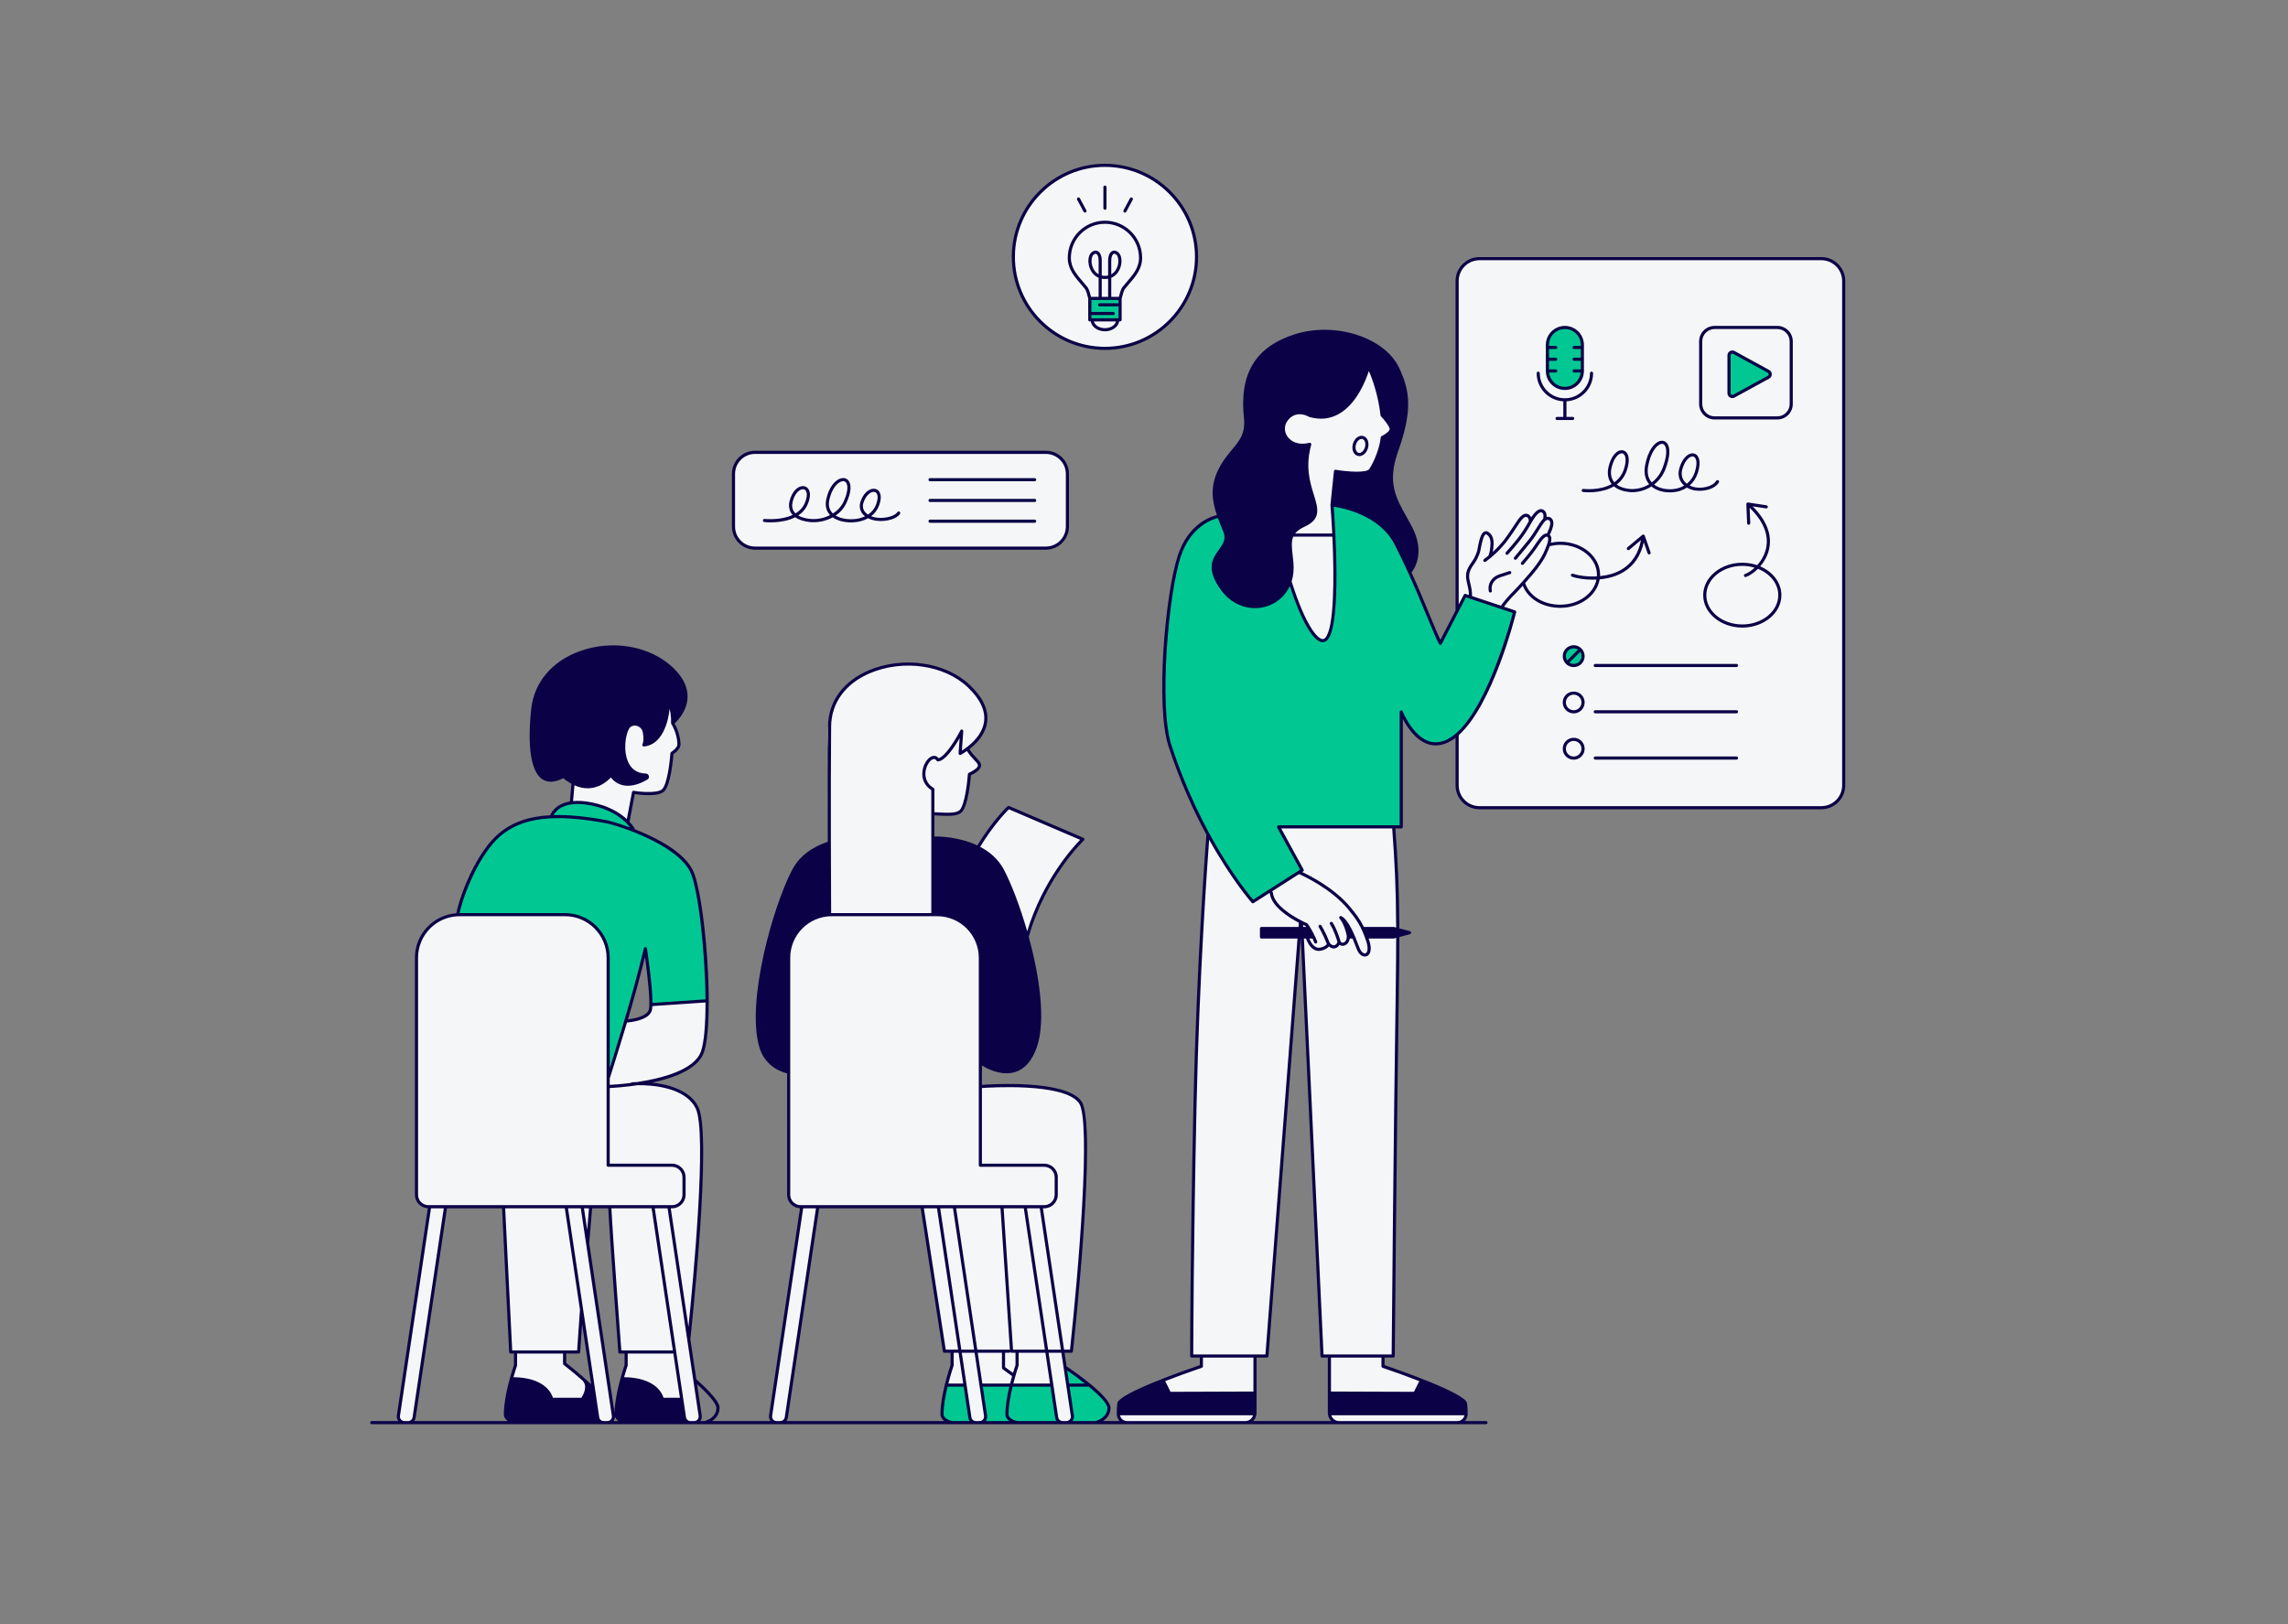
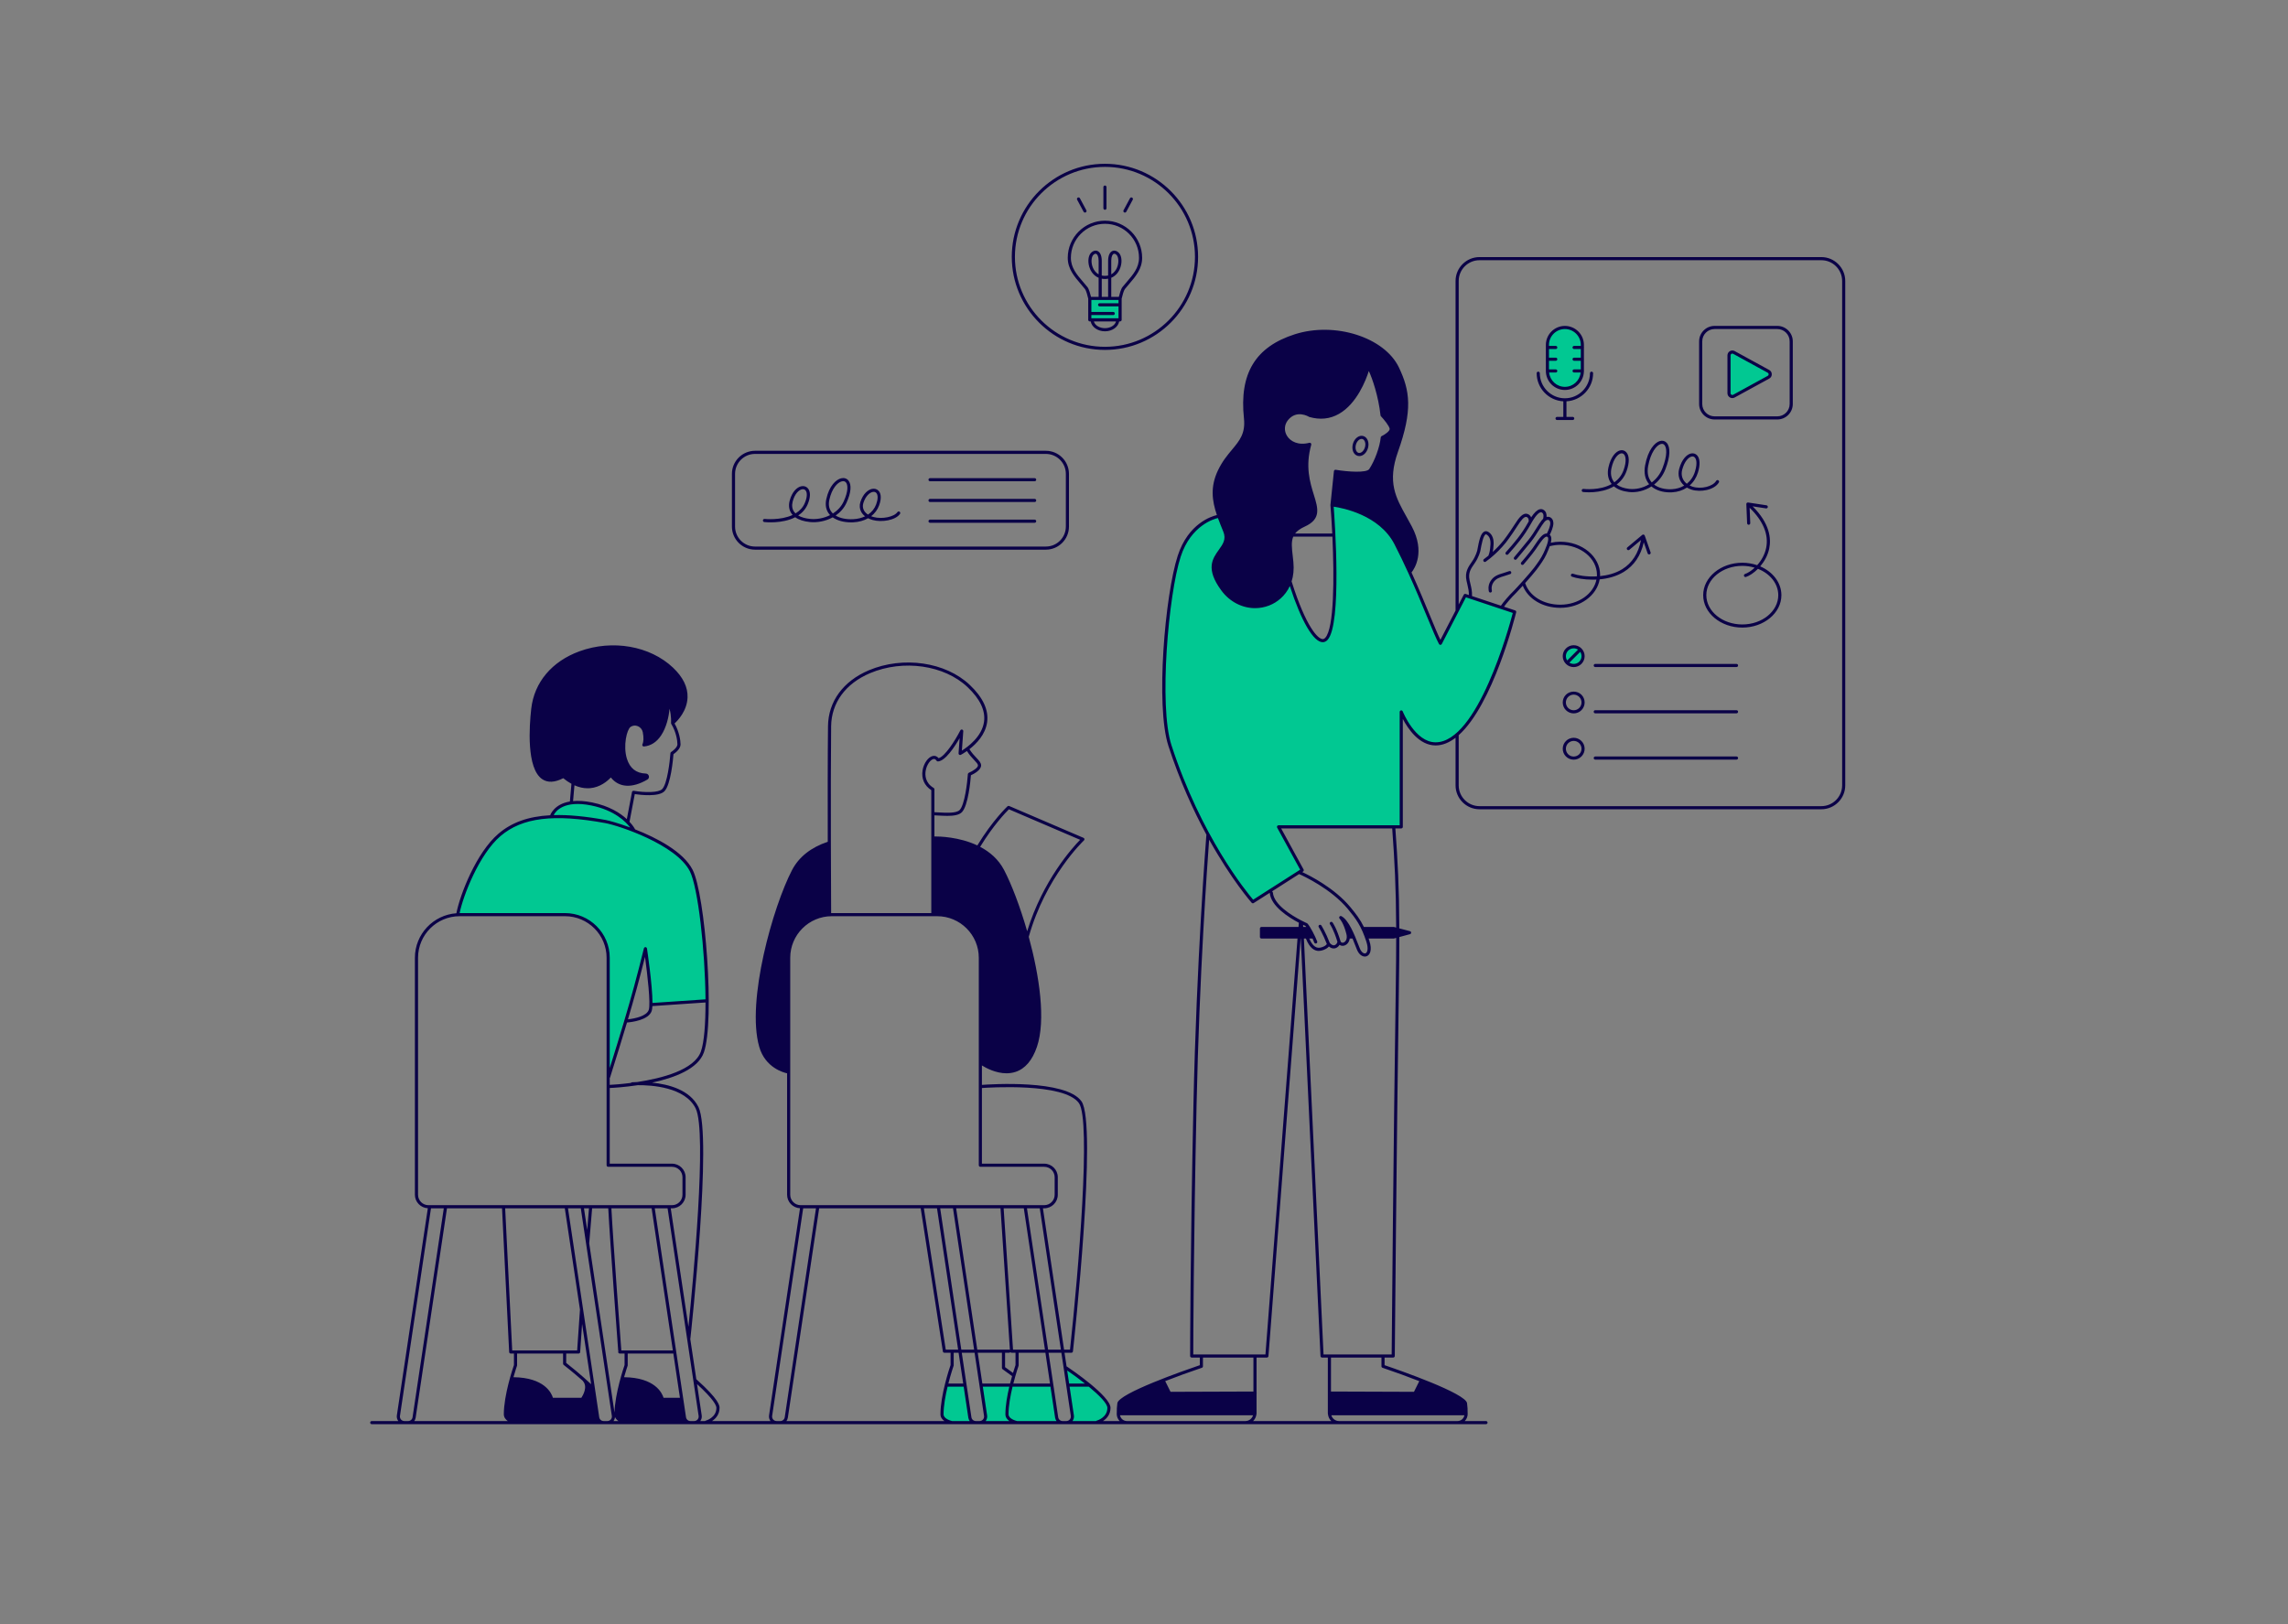
<svg xmlns="http://www.w3.org/2000/svg" width="559" zoomAndPan="magnify" viewBox="0 0 419.25 297.75" height="397" preserveAspectRatio="xMidYMid meet" version="1.0">
  <rect x="0" y="0" width="419.25" height="297.75" fill="#808080" stroke="none" />
  <defs>
    <clipPath id="baacf5d623">
      <path d="M 67.832 30 L 338.098 30 L 338.098 261.188 L 67.832 261.188 Z M 67.832 30 " clip-rule="nonzero" />
    </clipPath>
  </defs>
-   <path fill="#f5f6f7" d="M 268.535 257.23 C 268.621 257.82 268.648 258.41 268.648 258.934 C 268.648 259.941 267.812 260.754 266.801 260.754 L 245.621 260.754 C 244.504 260.754 243.598 259.852 243.598 258.734 L 243.598 248.805 C 243.598 248.66 243.48 248.543 243.336 248.543 L 242.5 248.543 C 242.363 248.543 242.246 248.434 242.238 248.293 L 238.602 171.82 C 238.586 171.496 238.102 171.488 238.078 171.812 L 232.164 248.301 C 232.152 248.438 232.039 248.543 231.902 248.543 L 230.227 248.543 C 230.082 248.543 229.965 248.66 229.965 248.805 L 229.965 258.734 C 229.965 259.852 229.059 260.754 227.941 260.754 L 206.758 260.754 C 205.75 260.754 204.914 259.941 204.914 258.934 C 204.914 258.41 204.941 257.82 205.027 257.23 C 205.262 255.582 218.293 251.066 219.965 250.492 C 220.07 250.457 220.141 250.355 220.141 250.246 L 220.141 248.805 C 220.141 248.66 220.023 248.543 219.879 248.543 L 218.625 248.543 C 218.48 248.543 218.363 248.426 218.363 248.281 C 218.367 245.984 218.406 228.645 218.969 202.469 C 219.555 175.398 221.434 152.973 221.434 152.973 L 232.227 153.508 L 234.273 151.363 L 254.961 151.656 L 255.383 151.676 C 256 160.109 256.273 165.711 256.043 181.07 C 255.633 208.742 255.32 244.918 255.293 248.289 C 255.293 248.434 255.176 248.543 255.031 248.543 L 253.684 248.543 C 253.539 248.543 253.422 248.66 253.422 248.805 L 253.422 250.246 C 253.422 250.355 253.492 250.457 253.598 250.492 C 255.27 251.066 268.301 255.582 268.535 257.23 Z M 333.738 47.406 L 271.102 47.406 C 268.836 47.406 267.004 49.242 267.004 51.504 L 267.004 143.949 C 267.004 146.215 268.836 148.047 271.102 148.047 L 333.738 148.047 C 336 148.047 337.836 146.215 337.836 143.949 L 337.836 51.504 C 337.836 49.242 336 47.406 333.738 47.406 Z M 224.031 108.062 C 227.613 112.914 234.57 111.828 236.34 106.648 C 237.195 109.062 239.391 115.012 240.664 116.23 C 242.277 117.766 243.738 119.012 244.25 112.648 C 244.766 106.285 244.422 98.215 244.031 92.559 C 255.641 93.145 258.301 104.895 258.301 104.895 C 258.301 104.895 261.227 101.895 258.449 96.629 C 256.109 92.199 253.543 89.316 255.887 82.734 C 258.492 75.406 258.156 71.836 256.082 67.48 C 253.625 62.316 244.828 59.156 237.363 61.535 C 229.898 63.914 227.402 68.906 228.227 76.664 C 228.715 81.246 225.496 82.027 223.445 86.316 C 221.52 90.348 222.859 93.535 224.422 97.336 C 225.98 101.141 219.297 101.652 224.031 108.062 Z M 195.59 96.516 L 195.59 86.859 C 195.59 84.68 193.82 82.91 191.637 82.91 L 138.355 82.91 C 136.172 82.91 134.402 84.68 134.402 86.859 L 134.402 96.516 C 134.402 98.695 136.172 100.465 138.355 100.465 L 191.637 100.465 C 193.82 100.465 195.59 98.695 195.59 96.516 Z M 141.203 259.48 C 141.102 260.152 141.621 260.754 142.301 260.754 L 142.984 260.754 C 143.535 260.754 144 260.352 144.082 259.809 L 149.832 221.332 L 146.902 221.332 Z M 73.004 259.48 C 72.902 260.152 73.422 260.754 74.102 260.754 L 74.785 260.754 C 75.336 260.754 75.801 260.352 75.883 259.809 L 81.633 221.332 L 78.703 221.332 Z M 129.441 183.445 L 119.34 184.176 C 119.34 184.176 119.363 184.25 119.371 184.375 C 119.41 184.973 119.137 186.746 114.609 187.152 C 113.996 189.137 112.285 193.902 111.438 196.242 L 111.438 175.547 C 111.438 171.184 107.898 167.648 103.535 167.648 L 84.219 167.648 C 79.852 167.648 76.316 171.184 76.316 175.547 L 76.316 218.992 C 76.316 220.203 77.297 221.188 78.508 221.188 L 92.047 221.188 L 93.68 247.711 L 94.414 247.762 L 94.512 250.492 L 93.582 252.734 C 93.582 252.734 99.535 252.004 101.098 256.535 C 103.195 256.535 106.609 256.535 106.609 256.535 C 106.609 256.535 107.977 255.66 107.34 253.223 C 105.535 251.562 103.145 249.613 103.145 249.613 L 103.488 247.762 L 105.879 247.809 L 106.559 240.008 L 109.516 259.809 C 109.598 260.352 110.062 260.754 110.613 260.754 L 111.297 260.754 C 111.977 260.754 112.496 260.152 112.395 259.48 L 107.656 227.766 L 108.246 221.188 L 111.637 221.188 L 113.633 247.859 L 114.66 247.859 L 114.66 250.246 L 113.879 252.637 C 113.879 252.637 119.391 251.809 121.438 256.586 C 123.543 256.586 124.484 256.465 124.906 256.371 L 125.422 259.809 C 125.5 260.352 125.969 260.754 126.516 260.754 L 127.203 260.754 C 127.879 260.754 128.398 260.152 128.297 259.48 L 126.152 245.129 L 126.316 244.543 L 127.926 226.941 L 128.609 212.703 C 128.609 212.703 129.195 206.266 127.246 202.168 C 125.293 198.074 117.438 198.512 117.438 198.512 C 117.438 198.512 124.512 197.734 127.781 194.32 C 130.074 191.93 129.441 183.445 129.441 183.445 Z M 116.27 145.156 C 116.27 145.156 120.328 145.34 121.391 144.977 C 122.453 143.914 123.293 138.062 123.293 138.062 C 123.293 138.062 124.062 137.699 124.355 136.672 C 124.609 135.137 123.293 132.578 123.293 132.578 C 123.293 132.578 123.293 129.508 122.488 128.922 C 122.086 135.723 118.867 136.453 118.023 136.492 C 118.316 135.832 118.535 132.906 116.598 132.723 C 114.66 132.543 113.781 134.637 114.316 138.246 C 114.852 141.855 117.535 142.246 118.609 142.246 C 115.828 145.023 112.902 143.414 111.73 142.148 C 109.047 145.902 105 143.465 105 143.465 L 104.707 146.875 C 111.293 146.988 114.988 150.352 114.988 150.352 Z M 199.348 253.855 C 197.559 252.27 195.98 251.176 195.18 250.652 L 194.734 247.676 L 196.371 247.711 C 196.371 247.711 196.836 242.469 198.078 227.988 C 199.32 213.508 198.809 204.145 198.297 203.047 C 197.785 201.949 197.395 199.73 190.664 199.246 C 185.457 198.867 181.371 199.133 179.781 199.27 L 179.785 199.051 C 179.785 199.051 179.785 199.051 179.785 194.855 C 188.762 199.781 189.98 191.344 190.516 187.395 C 191.055 183.445 189.539 175.449 188.273 171.84 C 189.539 163.941 198.262 153.641 198.262 153.641 L 184.797 148.012 C 184.797 148.012 180.113 153.168 179.16 155.324 C 176.199 153.715 171.004 153.605 171.004 153.605 L 170.938 149.297 C 170.938 149.297 173.996 149.695 175.688 148.816 C 176.707 148.281 176.547 147.172 177.188 145.668 C 177.59 143.074 177.59 142.082 177.59 142.082 C 177.59 142.082 179.395 141.305 179.492 140.293 C 179.59 139.285 177.199 137.32 177.199 137.32 C 177.199 137.32 180.328 134.676 180.566 132.348 C 180.809 129.957 179.102 124.836 171.281 122.473 C 162.66 119.871 157.012 123.707 153.758 127.449 C 150.508 131.195 152.035 137.941 152.035 141.168 C 152.035 144.395 151.781 154.582 151.781 154.582 C 151.781 154.582 147.246 155.703 144.367 161.941 C 141.488 168.184 139.148 178.523 138.805 187.395 C 138.465 196.27 144.465 196.367 144.465 196.367 C 144.465 196.367 144.027 216.359 144.367 218.652 C 144.707 220.941 146.805 221.188 146.805 221.188 C 146.805 221.188 157.863 221.188 168.887 221.207 L 172.953 247.469 L 174.32 247.664 L 174.418 250.148 C 174.418 250.148 172.809 256.098 172.516 258.195 C 172.223 260.293 174.223 260.777 174.223 260.777 C 174.223 260.777 199.934 260.973 201.102 260.777 C 202.273 260.582 203.152 259.316 203.102 257.852 C 203.055 256.391 201.934 256.148 199.348 253.855 Z M 202.492 63.789 C 211.695 63.789 219.152 56.336 219.152 47.141 C 219.152 37.941 211.695 30.488 202.492 30.488 C 193.293 30.488 185.832 37.941 185.832 47.141 C 185.832 56.336 193.293 63.789 202.492 63.789 Z M 202.492 63.789 " fill-opacity="1" fill-rule="nonzero" />
  <path fill="#01c892" d="M 277.547 112.16 C 277.547 112.16 271.547 136.344 263.059 136.344 C 259.059 136.344 256.766 130.492 256.766 130.492 L 256.766 151.559 L 234.273 151.559 L 238.617 159.504 L 229.574 165.285 C 229.574 165.285 220.324 154.969 214.371 136.637 C 212.082 129.578 213.699 109.277 216.078 101.953 C 218.176 95.484 223.203 94.656 223.203 94.656 L 223.363 94.641 C 223.672 95.516 224.039 96.406 224.422 97.336 C 225.98 101.141 219.297 101.652 224.031 108.062 C 227.613 112.914 234.57 111.828 236.34 106.648 C 237.195 109.062 239.391 115.012 240.664 116.23 C 242.277 117.766 243.738 119.012 244.25 112.648 C 244.766 106.285 244.422 98.215 244.031 92.559 C 244.184 92.566 244.328 92.582 244.477 92.594 C 246.188 92.844 252.934 94.145 255.758 99.602 C 256.656 101.336 257.5 103.105 258.285 104.832 C 258.297 104.867 258.301 104.895 258.301 104.895 C 258.301 104.895 258.305 104.891 258.309 104.887 C 260.973 110.742 262.941 116.09 263.938 117.914 L 268.473 109.137 Z M 320.512 71.078 L 324.059 69.141 C 324.48 68.906 324.48 68.301 324.059 68.07 L 317.727 64.602 C 317.316 64.379 316.82 64.676 316.82 65.137 L 316.82 72.07 C 316.82 72.535 317.316 72.828 317.727 72.605 L 320.512 71.078 M 205.004 54.625 L 199.641 54.625 L 199.641 58.621 L 205.004 58.621 Z M 286.621 59.84 C 284.883 59.84 283.473 61.25 283.473 62.984 L 283.473 68.473 L 283.508 68.473 C 283.723 70 285.031 71.176 286.621 71.176 C 288.207 71.176 289.52 70 289.73 68.473 L 289.766 68.473 L 289.766 62.984 C 289.766 61.25 288.359 59.84 286.621 59.84 Z M 288.402 118.645 C 287.473 118.645 286.719 119.398 286.719 120.328 C 286.719 121.258 287.473 122.008 288.402 122.008 C 289.332 122.008 290.082 121.258 290.082 120.328 C 290.082 119.398 289.332 118.645 288.402 118.645 Z M 111.438 196.758 L 118.242 174.379 L 119.414 184.031 L 129.586 183.375 C 129.586 183.375 129.512 171.742 127.902 164.285 C 126.293 156.824 125.488 158.066 122.816 155.617 C 120.953 154.41 115.902 151.961 115.902 151.961 C 115.902 151.961 114.035 148.305 107.488 147.242 C 102.328 146.438 100.863 149.691 100.863 149.691 C 100.863 149.691 94.973 149.473 91.098 153.496 C 87.219 157.52 84.289 163.371 83.926 167.684 C 89.926 167.684 99.73 167.684 99.73 167.684 C 99.73 167.684 101.816 167.684 104.926 167.684 C 108.035 167.684 111.035 171.781 111.328 174.488 C 111.621 177.191 111.438 196.758 111.438 196.758 Z M 176.531 253.844 L 173.457 253.844 C 173.457 253.844 172.41 257.891 172.699 259.23 C 172.992 260.57 173.48 260.984 177.992 260.598 C 177.383 258.574 176.703 253.844 176.703 253.844 Z M 179.75 253.867 L 180.531 259.449 C 180.531 259.449 180.773 260.547 179.871 260.766 C 178.969 260.984 186.094 260.668 186.094 260.668 L 194.312 260.766 C 194.312 260.766 193.75 260.914 193.508 258.891 C 193.262 256.867 192.777 254.062 192.777 254.062 Z M 196.484 259.742 C 196.484 259.742 196.336 260.621 195.457 260.766 C 197.777 260.695 201.363 260.645 201.363 260.645 C 201.363 260.645 203.117 260.035 203.043 258.156 C 202.973 256.281 199.68 253.965 199.68 253.965 L 195.168 250.602 Z M 196.484 259.742 " fill-opacity="1" fill-rule="nonzero" />
  <g clip-path="url(#baacf5d623)">
    <path fill="#0a0147" d="M 333.738 47.121 L 271.102 47.121 C 268.684 47.121 266.715 49.086 266.715 51.504 L 266.715 111.91 L 263.938 117.285 C 263.457 116.297 262.805 114.719 262.012 112.797 C 261.086 110.559 259.949 107.809 258.645 104.93 C 259.211 104.215 261.184 101.199 258.699 96.496 C 258.383 95.895 258.062 95.32 257.75 94.766 C 255.754 91.207 254.176 88.398 256.156 82.828 C 258.887 75.156 258.359 71.602 256.34 67.359 C 253.707 61.824 244.621 58.922 237.277 61.262 C 230.031 63.57 227.066 68.473 227.941 76.691 C 228.234 79.445 227.141 80.754 225.758 82.414 C 224.918 83.422 223.969 84.559 223.188 86.195 C 221.746 89.207 222.086 91.766 222.98 94.406 C 222.047 94.621 217.738 95.906 215.805 101.863 C 213.469 109.051 211.715 129.379 214.098 136.727 C 216.184 143.148 218.688 148.602 221.059 152.984 C 220.98 153.965 219.25 176.16 218.684 202.461 C 218.086 230.293 218.078 248.363 218.078 248.543 C 218.078 248.703 218.207 248.828 218.363 248.828 L 219.852 248.828 L 219.852 250.227 C 216.953 251.215 205 255.391 204.742 257.188 C 204.66 257.773 204.625 258.418 204.633 259.105 C 204.629 259.109 204.629 259.117 204.629 259.121 C 204.629 259.125 204.629 259.129 204.629 259.133 C 204.629 259.156 204.629 259.176 204.629 259.199 C 204.637 259.691 204.844 260.137 205.164 260.469 L 202.109 260.469 C 202.762 260.039 203.488 259.285 203.488 258.047 C 203.488 255.91 196.344 251.043 195.531 250.496 C 195.5 250.477 195.469 250.469 195.438 250.457 L 195.062 247.949 L 196.32 247.949 C 196.469 247.949 196.59 247.84 196.605 247.695 C 196.793 245.992 201.121 205.992 198.164 201.855 C 195.281 197.82 181.426 198.738 179.926 198.852 L 179.926 195.289 C 180.629 195.73 182.441 196.727 184.43 196.727 C 184.969 196.727 185.52 196.652 186.062 196.477 C 187.836 195.906 189.164 194.355 190.008 191.875 C 191.656 187.023 190.473 178.918 188.508 171.715 C 191.613 160.688 198.551 154.105 198.621 154.043 C 198.695 153.977 198.727 153.879 198.711 153.781 C 198.691 153.688 198.629 153.605 198.539 153.57 L 184.922 147.734 C 184.816 147.691 184.695 147.711 184.613 147.789 C 184.586 147.812 181.918 150.312 179.086 154.961 C 175.766 153.391 172.156 153.309 171.223 153.316 L 171.223 149.445 C 171.438 149.457 171.652 149.465 171.879 149.48 C 172.438 149.508 173.02 149.543 173.578 149.543 C 174.703 149.543 175.73 149.41 176.258 148.867 C 177.414 147.68 177.836 143.07 177.91 142.102 C 178.449 141.855 179.777 141.156 179.777 140.293 C 179.777 139.816 179.398 139.418 178.922 138.91 C 178.539 138.504 178.062 138 177.637 137.32 C 178.914 136.328 180.551 134.656 180.875 132.402 C 181.199 130.156 180.133 127.848 177.703 125.543 C 173.273 121.332 165.492 120.207 159.203 122.859 C 154.5 124.848 151.773 128.582 151.723 133.102 C 151.66 138.77 151.66 147.199 151.676 154.293 C 148.598 155.324 146.398 157.062 145.137 159.469 C 141.656 166.129 136.723 183.488 139.117 191.863 C 140.223 195.734 143.633 196.605 144.227 196.73 L 144.227 218.992 C 144.227 220.32 145.281 221.398 146.594 221.461 L 140.918 259.441 C 140.863 259.805 140.965 260.172 141.184 260.469 L 130.469 260.469 C 131.125 260.039 131.848 259.285 131.848 258.047 C 131.848 257.691 131.848 256.609 127.652 252.855 C 127.637 252.836 127.613 252.828 127.594 252.816 L 126.484 245.414 C 126.492 245.395 126.504 245.375 126.504 245.352 C 126.672 243.836 130.535 208.105 127.988 202.922 C 126.426 199.738 122.469 198.73 119.48 198.438 C 123.578 197.562 127.918 195.934 128.977 192.902 C 131.02 187.074 129.227 163.941 126.914 159.422 C 125.211 156.098 120.324 153.566 116.379 152.02 C 116.379 152.02 116.379 152.016 116.379 152.016 C 116.352 151.957 116.051 151.379 115.352 150.629 L 116.316 145.555 C 117.32 145.703 120.715 146.102 121.75 145.031 C 122.918 143.828 123.336 139.133 123.406 138.234 C 123.766 137.988 124.703 137.266 124.703 136.441 C 124.703 135.703 124.461 134.102 123.605 132.605 C 124.176 132.086 125.887 130.324 125.984 127.852 C 126.059 125.961 125.164 124.117 123.32 122.371 C 119.105 118.383 112.223 117.176 106.191 119.375 C 101.117 121.227 97.891 125.066 97.344 129.902 C 96.977 133.133 96.441 140.855 99.363 142.82 C 100.367 143.496 101.66 143.434 103.207 142.637 C 103.707 143.051 104.211 143.387 104.711 143.664 L 104.426 146.906 C 101.539 147.398 100.859 149.312 100.824 149.422 C 100.824 149.426 100.824 149.426 100.824 149.43 C 96.793 149.641 93.766 150.742 91.348 152.801 C 87.258 156.285 84.312 163.965 83.645 167.301 C 83.637 167.332 83.641 167.359 83.645 167.391 C 79.395 167.688 76.027 171.227 76.027 175.547 L 76.027 218.992 C 76.027 220.32 77.082 221.398 78.395 221.461 L 72.719 259.441 C 72.664 259.805 72.766 260.172 72.984 260.469 L 68.117 260.469 C 67.961 260.469 67.832 260.598 67.832 260.754 C 67.832 260.914 67.961 261.039 68.117 261.039 L 272.289 261.039 C 272.449 261.039 272.578 260.914 272.578 260.754 C 272.578 260.598 272.449 260.469 272.289 260.469 L 268.398 260.469 C 268.719 260.137 268.922 259.691 268.934 259.199 C 268.934 259.176 268.93 259.156 268.93 259.133 C 268.93 259.129 268.934 259.125 268.934 259.121 C 268.934 259.117 268.93 259.109 268.93 259.105 C 268.938 258.422 268.902 257.777 268.82 257.188 C 268.562 255.391 256.609 251.215 253.707 250.227 L 253.707 248.828 L 255.289 248.828 C 255.449 248.828 255.574 248.703 255.578 248.547 C 255.582 248.16 255.902 209.793 256.328 181.074 C 256.383 177.488 256.41 174.441 256.41 171.754 L 258.363 171.227 C 258.488 171.195 258.574 171.078 258.574 170.949 C 258.574 170.82 258.488 170.707 258.359 170.676 L 256.406 170.164 C 256.379 162.461 256.117 157.836 255.684 151.844 L 256.766 151.844 C 256.922 151.844 257.051 151.715 257.051 151.559 L 257.051 131.781 C 257.977 133.543 260.027 136.633 263.059 136.633 C 264.34 136.633 265.562 136.109 266.715 135.223 L 266.715 143.949 C 266.715 146.367 268.684 148.332 271.102 148.332 L 333.738 148.332 C 336.156 148.332 338.121 146.367 338.121 143.949 L 338.121 51.504 C 338.121 49.086 336.156 47.121 333.738 47.121 Z M 127.477 203.176 C 129.602 207.508 126.961 235.281 126.152 243.191 L 122.906 221.473 L 123.145 221.473 C 124.516 221.473 125.629 220.359 125.629 218.992 L 125.629 215.773 C 125.629 214.406 124.516 213.293 123.145 213.293 L 111.727 213.293 L 111.727 199.422 C 112.457 199.391 114.465 199.27 116.871 198.906 C 119.332 198.883 125.539 199.23 127.477 203.176 Z M 128.438 192.715 C 127.246 196.113 121.285 197.648 116.75 198.332 C 116.219 198.344 115.875 198.367 115.805 198.375 C 115.719 198.383 115.648 198.426 115.602 198.492 C 113.773 198.727 112.32 198.816 111.727 198.848 L 111.727 197.586 C 111.746 197.559 111.773 197.535 111.785 197.5 C 112.93 193.84 113.941 190.617 114.891 187.422 C 115.758 187.352 118.855 186.98 119.418 185.293 C 119.484 185.094 119.523 184.785 119.543 184.41 L 129.277 183.746 C 129.281 187.672 129.035 191.004 128.438 192.715 Z M 115.066 186.832 C 116.137 183.219 117.141 179.602 118.191 175.391 C 118.629 178.605 119.25 183.98 118.875 185.109 C 118.492 186.254 116.285 186.707 115.066 186.832 Z M 124.129 136.441 C 124.129 136.988 123.277 137.645 122.98 137.832 C 122.902 137.879 122.852 137.961 122.848 138.055 C 122.742 139.559 122.27 143.676 121.34 144.633 C 120.691 145.305 118.172 145.293 116.133 144.949 C 115.98 144.922 115.832 145.023 115.805 145.176 L 114.859 150.141 C 113.668 149.039 111.672 147.738 108.496 147.082 C 107.094 146.797 105.953 146.746 105.008 146.836 L 105.262 143.938 C 106.066 144.297 106.875 144.484 107.672 144.484 C 107.82 144.484 107.965 144.48 108.113 144.469 C 109.965 144.312 111.281 143.195 111.93 142.504 C 113.414 144.383 115.832 144.527 118.629 142.887 C 118.855 142.754 118.965 142.492 118.898 142.238 C 118.832 141.977 118.605 141.793 118.332 141.785 C 116.574 141.738 115.41 140.816 114.867 139.051 C 114.152 136.699 114.855 133.727 115.547 133.234 C 115.941 132.965 116.426 132.914 116.875 133.102 C 117.348 133.297 117.688 133.715 117.785 134.219 C 117.969 135.199 117.945 135.957 117.719 136.41 C 117.672 136.504 117.68 136.617 117.738 136.703 C 117.797 136.789 117.898 136.832 118.004 136.824 C 119.258 136.707 120.309 136.031 121.125 134.82 C 122.137 133.316 122.566 131.312 122.68 129.914 C 123.055 131.238 122.961 132.5 122.957 132.52 C 122.957 132.523 122.961 132.531 122.961 132.539 C 122.961 132.578 122.969 132.621 122.988 132.66 C 122.992 132.668 122.992 132.676 122.996 132.684 C 123 132.684 123 132.688 123 132.691 C 123.891 134.141 124.129 135.73 124.129 136.441 Z M 108.379 147.645 C 112.625 148.52 114.684 150.633 115.469 151.672 C 113.293 150.867 111.539 150.398 111.004 150.301 C 107.301 149.625 104.16 149.324 101.457 149.402 C 101.801 148.723 103.305 146.602 108.379 147.645 Z M 91.719 153.238 C 95.699 149.852 101.438 149.141 110.898 150.863 C 113.367 151.312 123.902 154.797 126.402 159.684 C 127.898 162.602 129.211 174.258 129.277 183.172 L 119.559 183.832 C 119.562 180.652 118.602 174.176 118.551 173.848 C 118.551 173.848 118.551 173.848 118.551 173.844 C 118.547 173.824 118.539 173.805 118.531 173.785 C 118.496 173.699 118.426 173.633 118.336 173.609 C 118.301 173.602 118.266 173.602 118.227 173.605 C 118.227 173.605 118.227 173.605 118.223 173.605 C 118.141 173.621 118.07 173.668 118.027 173.738 C 118.012 173.766 117.996 173.789 117.992 173.82 C 117.992 173.82 117.988 173.82 117.988 173.82 C 116.777 178.781 115.645 182.879 114.418 187.004 C 114.391 187.051 114.371 187.102 114.375 187.156 C 113.551 189.922 112.684 192.707 111.727 195.773 L 111.727 175.547 C 111.727 171.035 108.051 167.363 103.535 167.363 L 84.219 167.363 C 84.871 164.168 87.805 156.574 91.719 153.238 Z M 76.602 218.992 L 76.602 175.547 C 76.602 171.352 80.02 167.934 84.219 167.934 L 103.535 167.934 C 107.734 167.934 111.152 171.352 111.152 175.547 L 111.152 213.578 C 111.152 213.738 111.281 213.867 111.438 213.867 L 123.145 213.867 C 124.199 213.867 125.055 214.723 125.055 215.773 L 125.055 218.992 C 125.055 220.043 124.199 220.898 123.145 220.898 L 78.508 220.898 C 77.457 220.898 76.602 220.043 76.602 218.992 Z M 113.562 248.094 L 114.445 248.094 L 114.445 250.199 C 114.258 250.746 112.688 255.414 112.602 258.914 L 107.965 227.887 C 107.965 227.879 107.969 227.871 107.969 227.863 L 108.5 221.473 L 111.457 221.473 C 111.77 227.566 113.262 247.336 113.273 247.539 C 113.277 247.586 113.297 247.625 113.32 247.664 C 113.293 247.707 113.273 247.754 113.273 247.809 C 113.273 247.969 113.402 248.094 113.562 248.094 Z M 115.004 250.34 C 115.012 250.309 115.02 250.277 115.02 250.246 L 115.02 248.094 L 123.293 248.094 C 123.324 248.094 123.352 248.086 123.379 248.078 L 124.59 256.203 L 121.59 256.203 C 121.328 255.34 120.035 252.5 114.355 252.43 C 114.703 251.203 114.996 250.363 115.004 250.34 Z M 123.293 247.523 L 113.844 247.523 C 113.844 247.512 113.848 247.504 113.848 247.496 C 113.832 247.293 112.344 227.59 112.031 221.473 L 119.402 221.473 Z M 107.926 221.473 L 107.598 225.434 L 107.004 221.473 Z M 103.289 250.18 C 103.309 250.199 105 251.508 106.793 253.094 C 106.801 253.121 106.812 253.145 106.832 253.168 C 107.734 254.195 106.816 255.766 106.531 256.203 L 101.32 256.203 C 101.059 255.34 99.766 252.5 94.086 252.43 C 94.434 251.203 94.727 250.363 94.734 250.34 C 94.742 250.309 94.75 250.277 94.75 250.246 L 94.75 248.094 L 103.176 248.094 L 103.176 249.953 C 103.176 250.043 103.219 250.125 103.289 250.18 Z M 103.75 249.812 L 103.75 248.094 L 106.023 248.094 C 106.176 248.094 106.301 247.98 106.309 247.828 L 106.664 242.664 L 108.316 253.711 C 106.414 251.922 104.258 250.211 103.75 249.812 Z M 106.27 240.074 L 105.758 247.523 L 93.855 247.523 L 92.566 221.473 L 103.496 221.473 L 106.273 240.051 C 106.273 240.059 106.27 240.066 106.27 240.074 Z M 74.785 260.469 L 74.102 260.469 C 73.863 260.469 73.633 260.363 73.477 260.184 C 73.32 260 73.254 259.762 73.289 259.523 L 78.973 221.473 L 81.32 221.473 L 75.598 259.766 C 75.539 260.172 75.195 260.469 74.785 260.469 Z M 75.91 260.469 C 76.039 260.293 76.129 260.082 76.164 259.852 L 81.902 221.473 L 91.992 221.473 L 93.297 247.824 C 93.305 247.977 93.43 248.094 93.582 248.094 L 94.176 248.094 L 94.176 250.199 C 93.98 250.762 92.32 255.695 92.32 259.219 C 92.32 259.785 92.652 260.188 93.047 260.469 Z M 111.922 260.184 C 111.766 260.363 111.539 260.469 111.297 260.469 L 110.613 260.469 C 110.203 260.469 109.859 260.172 109.801 259.766 L 104.078 221.473 L 106.426 221.473 L 112.113 259.523 C 112.148 259.762 112.078 260 111.922 260.184 Z M 112.414 260.469 C 112.578 260.25 112.676 259.992 112.691 259.723 C 112.816 260.035 113.051 260.281 113.316 260.469 Z M 127.824 260.184 C 127.668 260.363 127.441 260.469 127.203 260.469 L 126.516 260.469 C 126.105 260.469 125.766 260.172 125.703 259.766 L 119.98 221.473 L 122.328 221.473 L 128.016 259.523 C 128.051 259.762 127.98 260 127.824 260.184 Z M 129.18 260.469 L 128.32 260.469 C 128.539 260.172 128.637 259.805 128.582 259.441 L 127.723 253.691 C 130.793 256.504 131.273 257.625 131.273 258.047 C 131.273 259.848 129.371 260.383 129.293 260.406 C 129.246 260.418 129.211 260.441 129.18 260.469 Z M 198.797 253.594 L 195.906 253.594 L 195.551 251.203 C 196.57 251.902 197.715 252.734 198.797 253.594 Z M 197.699 202.191 C 199.949 205.34 197.629 232.969 196.066 247.375 L 194.977 247.375 L 191.105 221.473 L 191.348 221.473 C 192.715 221.473 193.828 220.359 193.828 218.992 L 193.828 215.773 C 193.828 214.406 192.715 213.293 191.348 213.293 L 179.926 213.293 L 179.926 199.426 C 181.004 199.348 194.992 198.406 197.699 202.191 Z M 174.754 250.246 L 174.754 247.949 L 175.652 247.949 L 176.496 253.594 L 173.777 253.594 C 174.246 251.762 174.727 250.367 174.738 250.34 C 174.75 250.309 174.754 250.277 174.754 250.246 Z M 173.297 247.375 L 169.289 221.473 L 171.695 221.473 L 175.566 247.375 Z M 172.277 221.473 L 174.625 221.473 L 178.496 247.375 L 176.148 247.375 Z M 175.203 221.473 L 183.332 221.473 L 185.055 247.414 C 185.012 247.391 184.969 247.375 184.918 247.375 L 179.074 247.375 Z M 183.906 221.473 L 187.602 221.473 L 191.473 247.375 L 185.625 247.375 Z M 183.594 247.949 L 183.594 250.734 C 183.594 250.828 183.641 250.914 183.715 250.969 C 183.715 250.969 184.363 251.434 185.453 252.234 C 185.332 252.648 185.207 253.105 185.086 253.594 L 180.004 253.594 L 179.16 247.949 Z M 184.168 250.59 L 184.168 247.949 L 184.918 247.949 C 185.008 247.949 185.086 247.906 185.137 247.84 C 185.191 247.906 185.27 247.949 185.359 247.949 L 186.082 247.949 L 186.082 250.199 C 186.027 250.363 185.848 250.895 185.621 251.648 C 184.895 251.113 184.387 250.746 184.168 250.59 Z M 186.641 250.34 C 186.652 250.309 186.656 250.277 186.656 250.246 L 186.656 247.949 L 191.559 247.949 L 192.402 253.594 L 185.684 253.594 C 186.148 251.762 186.633 250.367 186.641 250.34 Z M 188.18 221.473 L 190.527 221.473 L 194.398 247.375 L 192.051 247.375 Z M 184.871 148.336 L 197.922 153.93 C 196.566 155.312 191.078 161.344 188.219 170.691 C 186.91 166.125 185.32 162.016 183.988 159.469 C 182.949 157.477 181.336 156.129 179.602 155.219 C 182.02 151.254 184.305 148.895 184.871 148.336 Z M 178.504 139.305 C 178.895 139.719 179.203 140.047 179.203 140.293 C 179.203 140.734 178.223 141.348 177.527 141.645 C 177.426 141.688 177.359 141.781 177.352 141.891 C 177.25 143.395 176.777 147.512 175.848 148.469 C 175.242 149.094 173.395 148.988 171.91 148.906 C 171.676 148.895 171.445 148.883 171.223 148.871 L 171.223 144.668 C 171.223 144.566 171.168 144.473 171.082 144.422 C 169.5 143.484 169.488 142.043 169.621 141.266 C 169.82 140.113 170.523 139.227 171.055 139.125 C 171.137 139.109 171.383 139.059 171.613 139.434 C 171.668 139.523 171.766 139.574 171.875 139.566 C 173.227 139.48 174.926 136.887 175.844 135.297 L 175.645 138.078 C 175.637 138.184 175.688 138.281 175.773 138.34 C 175.859 138.395 175.969 138.402 176.062 138.355 C 176.117 138.328 176.57 138.09 177.18 137.66 C 177.625 138.371 178.109 138.887 178.504 139.305 Z M 152.297 133.109 C 152.344 128.824 154.945 125.281 159.426 123.387 C 165.512 120.816 173.035 121.898 177.309 125.957 C 179.594 128.125 180.602 130.266 180.309 132.316 C 179.918 135.039 177.32 136.914 176.254 137.578 L 176.508 134.023 C 176.52 133.887 176.43 133.766 176.301 133.727 C 176.168 133.691 176.031 133.754 175.969 133.875 C 175.02 135.734 173.148 138.664 171.988 138.969 C 171.711 138.629 171.352 138.48 170.945 138.562 C 170.109 138.723 169.281 139.867 169.055 141.168 C 168.797 142.684 169.375 144.008 170.648 144.828 L 170.648 167.363 L 152.418 167.363 C 152.375 167.363 152.336 167.367 152.297 167.367 C 152.289 165.848 152.172 144.188 152.297 133.109 Z M 144.801 218.992 L 144.801 175.547 C 144.801 171.352 148.219 167.934 152.418 167.934 L 171.734 167.934 C 175.934 167.934 179.352 171.352 179.352 175.547 L 179.352 213.578 C 179.352 213.738 179.48 213.867 179.637 213.867 L 191.348 213.867 C 192.398 213.867 193.254 214.723 193.254 215.773 L 193.254 218.992 C 193.254 220.043 192.398 220.898 191.348 220.898 L 146.707 220.898 C 145.656 220.898 144.801 220.043 144.801 218.992 Z M 142.984 260.469 L 142.301 260.469 C 142.062 260.469 141.832 260.363 141.676 260.184 C 141.52 260 141.453 259.762 141.488 259.523 L 147.172 221.473 L 149.52 221.473 L 143.797 259.766 C 143.738 260.172 143.395 260.469 142.984 260.469 Z M 144.105 260.469 C 144.234 260.289 144.332 260.082 144.363 259.852 L 150.102 221.473 L 168.707 221.473 L 172.77 247.707 C 172.789 247.848 172.91 247.949 173.051 247.949 L 174.18 247.949 L 174.18 250.199 C 173.984 250.762 172.328 255.695 172.328 259.219 C 172.328 259.785 172.656 260.188 173.051 260.469 Z M 174.473 260.469 C 174.273 260.422 172.898 260.078 172.898 259.219 C 172.898 257.664 173.246 255.785 173.637 254.16 C 173.648 254.16 173.66 254.164 173.676 254.164 L 176.582 254.164 L 177.434 259.852 C 177.469 260.082 177.562 260.289 177.691 260.469 Z M 180.121 260.184 C 179.965 260.363 179.738 260.469 179.496 260.469 L 178.812 260.469 C 178.402 260.469 178.059 260.172 178 259.766 L 176.234 247.949 L 178.582 247.949 L 180.312 259.523 C 180.348 259.762 180.277 260 180.121 260.184 Z M 180.617 260.469 C 180.832 260.172 180.934 259.805 180.879 259.441 L 180.09 254.164 L 184.945 254.164 C 184.562 255.789 184.23 257.645 184.23 259.219 C 184.23 259.785 184.559 260.188 184.957 260.469 Z M 186.379 260.469 C 186.176 260.422 184.801 260.078 184.801 259.219 C 184.801 257.664 185.148 255.793 185.539 254.164 L 192.484 254.164 L 193.336 259.852 C 193.371 260.082 193.465 260.289 193.598 260.469 Z M 196.023 260.184 C 195.867 260.363 195.641 260.469 195.402 260.469 L 194.715 260.469 C 194.305 260.469 193.965 260.172 193.902 259.766 L 192.137 247.949 L 194.484 247.949 L 196.215 259.523 C 196.25 259.762 196.18 260 196.023 260.184 Z M 200.816 260.469 L 196.52 260.469 C 196.738 260.172 196.836 259.805 196.781 259.441 L 195.992 254.164 L 199.508 254.164 C 201.391 255.719 202.914 257.25 202.914 258.047 C 202.914 259.848 201.012 260.383 200.93 260.406 C 200.887 260.418 200.852 260.441 200.816 260.469 Z M 236.012 77 C 237.594 75.055 239.754 76.336 239.844 76.395 C 239.867 76.406 239.891 76.418 239.914 76.426 C 241.875 76.992 243.707 76.801 245.355 75.859 C 248.645 73.977 250.293 69.664 250.82 68.004 C 251.449 69.332 252.582 72.605 252.965 76.129 C 252.969 76.191 252.996 76.25 253.039 76.293 C 253.617 76.906 254.559 78.07 254.641 78.59 C 254.707 78.992 253.801 79.633 253.168 79.938 C 253.074 79.98 253.016 80.07 253.004 80.168 C 252.84 81.898 251.914 84.449 250.895 85.977 C 250.41 86.703 247.016 86.488 244.758 86.109 C 244.68 86.098 244.598 86.117 244.535 86.164 C 244.473 86.211 244.434 86.285 244.426 86.363 L 243.793 92.492 C 243.793 92.5 243.789 92.508 243.785 92.516 C 243.785 92.527 243.789 92.531 243.789 92.543 L 243.785 92.566 C 243.906 94.066 244.023 95.863 244.121 97.793 L 237.309 97.793 C 237.668 97.324 238.23 96.91 239.078 96.523 C 242.117 95.145 241.52 93.195 240.758 90.73 C 240.039 88.41 239.148 85.52 240.27 81.516 C 240.297 81.418 240.27 81.309 240.199 81.238 C 240.129 81.164 240.023 81.137 239.922 81.16 C 237.852 81.699 236.461 80.879 235.855 79.934 C 235.254 79 235.316 77.852 236.012 77 Z M 242.844 116.895 C 242.691 117.059 242.539 117.141 242.375 117.141 C 241.496 117.141 239.312 114.926 236.695 106.637 C 236.688 106.617 236.676 106.605 236.668 106.586 C 236.992 105.574 237.129 104.395 237 103.039 C 236.961 102.656 236.922 102.289 236.883 101.941 C 236.707 100.422 236.582 99.285 236.973 98.367 L 244.148 98.367 C 244.496 105.883 244.473 115.129 242.844 116.895 Z M 218.652 248.258 C 218.656 245.844 218.699 228.391 219.258 202.473 C 219.77 178.75 221.227 158.371 221.562 153.902 C 225.699 161.34 229.305 165.41 229.359 165.477 C 229.418 165.539 229.496 165.57 229.574 165.57 C 229.629 165.57 229.68 165.555 229.727 165.523 L 232.672 163.645 C 232.672 163.648 232.668 163.648 232.668 163.652 C 232.875 166.102 236.141 168.156 238 169.133 L 237.938 169.898 L 231.152 169.898 C 230.996 169.898 230.867 170.027 230.867 170.184 L 230.867 171.742 C 230.867 171.902 230.996 172.031 231.152 172.031 L 237.754 172.031 L 231.879 248.258 Z M 245.805 167.93 C 245.801 167.926 245.797 167.926 245.789 167.922 C 245.773 167.914 245.754 167.91 245.738 167.906 C 245.719 167.902 245.699 167.898 245.684 167.898 C 245.664 167.898 245.648 167.902 245.633 167.902 C 245.613 167.906 245.594 167.91 245.574 167.914 C 245.562 167.922 245.551 167.93 245.539 167.934 C 245.516 167.945 245.496 167.957 245.48 167.977 C 245.477 167.977 245.473 167.98 245.469 167.98 C 245.461 167.988 245.457 168 245.453 168.008 C 245.441 168.023 245.426 168.031 245.418 168.047 C 245.414 168.055 245.418 168.062 245.414 168.066 C 245.406 168.082 245.406 168.094 245.402 168.109 C 245.395 168.133 245.391 168.152 245.391 168.176 C 245.391 168.188 245.391 168.199 245.395 168.215 C 245.395 168.238 245.398 168.258 245.406 168.281 C 245.414 168.293 245.422 168.305 245.426 168.32 C 245.438 168.34 245.449 168.355 245.465 168.375 C 245.469 168.379 245.469 168.383 245.473 168.387 C 245.48 168.395 246.195 169.121 246.711 171.188 C 246.957 172.168 246.512 172.672 246.152 172.77 C 246.055 172.797 245.742 172.852 245.633 172.5 C 244.883 170.035 244.199 169.117 244.172 169.078 C 244.078 168.953 243.898 168.93 243.773 169.023 C 243.645 169.117 243.621 169.297 243.715 169.426 C 243.723 169.434 244.359 170.305 245.066 172.609 C 245.051 172.809 244.867 173.133 244.57 173.238 C 244.223 173.359 243.895 173.102 243.672 172.848 C 242.906 170.863 242.16 169.684 242.129 169.637 C 242.043 169.5 241.867 169.465 241.734 169.547 C 241.598 169.633 241.559 169.809 241.645 169.941 C 241.652 169.953 242.387 171.121 243.129 173.031 C 243.125 173.035 243.125 173.035 243.121 173.039 C 243.113 173.059 242.863 173.5 241.906 173.695 C 240.949 173.895 240.309 172.965 239.91 172.031 L 240.512 172.031 C 240.633 172.293 240.742 172.547 240.82 172.754 C 240.863 172.867 240.973 172.938 241.09 172.938 C 241.121 172.938 241.156 172.934 241.191 172.922 C 241.34 172.863 241.414 172.699 241.355 172.551 C 241.008 171.629 240.074 169.797 239.578 169.281 C 239.551 169.254 239.52 169.23 239.484 169.215 C 239.469 169.211 239.059 169.031 238.457 168.719 C 238.438 168.711 238.422 168.699 238.402 168.691 C 236.664 167.789 233.426 165.816 233.242 163.605 C 233.23 163.504 233.168 163.422 233.086 163.379 L 238.043 160.211 C 238.867 160.574 243.887 162.898 246.961 166.59 C 248.449 168.383 249.422 169.68 250.375 172.613 C 250.812 173.961 250.523 174.621 250.223 174.734 C 249.949 174.84 249.496 174.586 249.199 173.906 C 249.113 173.703 249.004 173.418 248.871 173.082 C 248.227 171.418 247.145 168.633 245.805 167.93 Z M 238.777 169.523 C 238.973 169.617 239.125 169.684 239.203 169.719 C 239.242 169.766 239.289 169.832 239.336 169.898 L 238.797 169.898 Z M 220.23 250.703 C 220.348 250.664 220.426 250.555 220.426 250.434 L 220.426 248.828 L 229.676 248.828 L 229.676 255.055 L 214.488 255.109 L 213.512 253.145 C 215.621 252.32 217.941 251.48 220.23 250.703 Z M 228.203 260.469 L 206.5 260.469 C 205.859 260.469 205.34 260.016 205.227 259.406 L 229.609 259.406 C 229.43 260.02 228.871 260.469 228.203 260.469 Z M 229.617 260.469 C 229.949 260.148 230.168 259.715 230.227 259.234 C 230.242 259.199 230.25 259.16 230.25 259.121 C 230.25 259.105 230.242 259.094 230.242 259.078 C 230.242 259.051 230.25 259.023 230.25 258.996 L 230.25 255.438 C 230.262 255.406 230.27 255.375 230.27 255.34 C 230.27 255.309 230.262 255.277 230.25 255.25 L 230.25 248.828 L 232.145 248.828 C 232.293 248.828 232.418 248.715 232.43 248.566 L 238.328 172.031 L 238.352 172.031 L 241.965 248.559 C 241.973 248.711 242.098 248.828 242.254 248.828 L 243.312 248.828 L 243.312 258.996 C 243.312 259.023 243.32 259.051 243.32 259.078 C 243.316 259.094 243.312 259.105 243.312 259.121 C 243.312 259.16 243.32 259.199 243.336 259.234 C 243.395 259.715 243.609 260.148 243.945 260.469 Z M 267.062 260.469 L 245.359 260.469 C 244.691 260.469 244.129 260.02 243.949 259.406 L 268.336 259.406 C 268.223 260.016 267.703 260.469 267.062 260.469 Z M 260.066 253.152 L 259.094 255.109 L 243.887 255.055 L 243.887 248.832 L 253.137 248.832 L 253.137 250.434 C 253.137 250.555 253.215 250.664 253.332 250.703 C 255.625 251.48 257.953 252.328 260.066 253.152 Z M 255.758 181.062 C 255.348 208.477 255.035 244.684 255.008 248.258 L 242.523 248.258 L 238.926 172.031 L 239.293 172.031 C 239.996 173.832 240.898 174.297 241.641 174.297 C 241.773 174.297 241.898 174.281 242.02 174.258 C 242.895 174.078 243.316 173.711 243.504 173.484 C 243.832 173.758 244.137 173.844 244.383 173.844 C 244.535 173.844 244.664 173.812 244.762 173.777 C 245.062 173.668 245.301 173.441 245.453 173.188 C 245.609 173.301 245.797 173.363 246 173.363 C 246.098 173.363 246.203 173.352 246.305 173.32 C 246.805 173.184 247.223 172.719 247.324 172.031 L 247.836 172.031 C 248.027 172.492 248.195 172.926 248.336 173.289 C 248.473 173.637 248.586 173.93 248.676 174.133 C 249.047 174.988 249.617 175.328 250.098 175.328 C 250.215 175.328 250.324 175.309 250.426 175.27 C 251.008 175.051 251.488 174.176 250.922 172.438 C 250.875 172.297 250.832 172.164 250.785 172.031 L 255.352 172.031 C 255.375 172.031 255.398 172.027 255.426 172.02 L 255.836 171.91 C 255.836 174.555 255.809 177.555 255.758 181.062 Z M 255.832 170.016 L 255.422 169.906 C 255.398 169.902 255.375 169.898 255.348 169.898 L 249.914 169.898 C 249.211 168.465 248.426 167.457 247.402 166.227 C 244.547 162.793 240.07 160.52 238.621 159.844 L 238.77 159.746 C 238.898 159.664 238.941 159.5 238.867 159.367 L 234.758 151.844 L 255.105 151.844 C 255.543 157.805 255.801 162.402 255.832 170.016 Z M 263.059 136.059 C 259.301 136.059 257.055 130.445 257.031 130.391 C 256.98 130.262 256.852 130.188 256.711 130.211 C 256.574 130.238 256.477 130.355 256.477 130.492 L 256.477 151.27 L 234.273 151.27 C 234.176 151.27 234.082 151.324 234.027 151.41 C 233.977 151.5 233.977 151.605 234.023 151.695 L 238.238 159.406 L 229.629 164.91 C 228.379 163.445 220.082 153.297 214.645 136.547 C 212.336 129.438 214.09 108.992 216.348 102.039 C 218.23 96.246 222.559 95.09 223.172 94.953 C 223.457 95.734 223.781 96.527 224.113 97.344 L 224.156 97.445 C 224.727 98.836 224.082 99.734 223.34 100.773 C 222.176 102.402 220.855 104.246 223.801 108.234 C 225.336 110.316 227.629 111.469 229.973 111.469 C 230.836 111.469 231.703 111.312 232.547 110.988 C 234.023 110.422 235.504 109.246 236.348 107.414 C 238.445 113.871 240.684 117.711 242.375 117.711 C 242.703 117.711 243 117.57 243.262 117.285 C 245.91 114.422 244.586 95.539 244.383 92.871 C 245.957 93.098 252.727 94.363 255.504 99.73 C 256.398 101.461 257.242 103.23 258.027 104.953 C 258.035 104.992 258.051 105.031 258.078 105.062 C 259.398 107.973 260.547 110.754 261.48 113.016 C 262.43 115.312 263.18 117.125 263.684 118.051 C 263.734 118.145 263.832 118.199 263.938 118.199 C 264.047 118.199 264.141 118.141 264.191 118.043 L 268.613 109.484 L 277.203 112.348 C 276.527 114.93 270.766 136.059 263.059 136.059 Z M 271.848 102.887 C 271.906 102.965 271.992 103.004 272.082 103.004 C 272.141 103.004 272.199 102.988 272.25 102.949 C 272.551 102.734 272.848 102.504 273.141 102.266 C 273.148 102.258 273.156 102.254 273.164 102.246 C 274.152 101.434 275.082 100.5 275.93 99.449 C 275.941 99.438 276.859 98.27 278.059 96.387 C 278.668 95.434 279.297 94.574 279.754 94.766 C 280.141 94.926 280.133 95.391 280.117 95.574 C 280.094 95.609 280.074 95.645 280.051 95.684 C 278.746 98.043 277.441 99.516 275.93 101.219 C 275.824 101.34 275.836 101.52 275.953 101.625 C 276.008 101.672 276.078 101.695 276.145 101.695 C 276.223 101.695 276.301 101.664 276.359 101.602 C 277.895 99.867 279.219 98.375 280.555 95.961 C 280.566 95.941 280.574 95.926 280.586 95.906 C 280.621 95.867 280.652 95.824 280.664 95.77 C 281.508 94.301 282.027 93.961 282.266 93.902 C 282.371 93.875 282.457 93.887 282.547 93.945 C 282.961 94.207 282.812 94.887 282.754 95.102 C 282.672 95.176 282.59 95.254 282.516 95.352 C 282.211 95.727 281.91 96.211 281.562 96.77 C 281.148 97.434 280.68 98.188 280.105 98.914 C 279.469 99.723 277.473 102.109 277.453 102.133 C 277.352 102.254 277.367 102.434 277.488 102.535 C 277.543 102.582 277.609 102.602 277.672 102.602 C 277.754 102.602 277.836 102.566 277.895 102.5 C 277.914 102.477 279.914 100.086 280.559 99.27 C 281.152 98.516 281.629 97.75 282.047 97.074 C 282.387 96.527 282.68 96.059 282.961 95.711 C 283.227 95.379 283.523 95.227 283.75 95.305 C 283.941 95.371 284.062 95.59 284.07 95.883 C 284.082 96.449 283.688 97.328 283.449 97.789 C 282.691 97.727 281.988 98.773 281.188 99.969 L 280.887 100.414 C 280.254 101.34 278.766 103.055 278.75 103.074 C 278.648 103.191 278.66 103.371 278.781 103.477 C 278.898 103.582 279.082 103.566 279.184 103.449 C 279.246 103.375 280.707 101.688 281.359 100.738 L 281.664 100.289 C 282.289 99.359 283.07 98.203 283.492 98.379 C 283.578 98.414 283.629 98.461 283.66 98.539 C 283.879 99.102 283.082 100.84 282.816 101.41 C 282.426 102.266 281.688 103.289 281.086 104.082 C 280.305 105.121 277.762 107.922 277.418 108.254 C 276.492 109.145 275.406 110.43 275.051 110.984 C 275.043 110.996 275.043 111.008 275.035 111.02 L 269.73 109.254 C 269.758 108.375 269.613 107.762 269.445 107.055 C 269.391 106.824 269.336 106.586 269.277 106.316 C 269 104.973 269.512 104.238 270.223 103.223 C 270.973 102.156 271.238 101.066 271.25 101.008 L 271.273 100.891 C 271.449 99.93 271.773 98.145 272.23 97.945 C 272.254 97.938 272.305 97.914 272.422 97.988 C 273.258 98.52 273.141 99.648 273.066 100.324 L 273.051 100.508 C 272.984 101.199 272.805 101.691 272.734 101.852 C 272.465 102.07 272.195 102.285 271.914 102.484 C 271.785 102.578 271.758 102.758 271.848 102.887 Z M 288.035 105.699 C 288.816 105.98 290.227 106.25 291.848 106.25 C 292.07 106.25 292.301 106.246 292.531 106.234 C 292.012 108.84 289.238 110.836 285.895 110.836 C 282.812 110.836 280.238 109.246 279.469 106.871 C 280.27 105.973 281.137 104.973 281.547 104.43 C 282.199 103.559 282.926 102.547 283.34 101.648 C 283.617 101.047 283.82 100.543 283.973 100.113 C 284.633 99.949 285.246 99.867 285.895 99.867 C 289.605 99.867 292.625 102.328 292.625 105.352 C 292.625 105.449 292.613 105.547 292.609 105.645 C 290.742 105.75 289.059 105.457 288.227 105.16 C 288.078 105.109 287.914 105.188 287.863 105.336 C 287.809 105.484 287.887 105.648 288.035 105.699 Z M 337.551 143.949 C 337.551 146.051 335.84 147.762 333.738 147.762 L 271.102 147.762 C 269 147.762 267.289 146.051 267.289 143.949 L 267.289 134.75 C 273.555 129.168 277.621 113.051 277.824 112.23 C 277.859 112.082 277.777 111.934 277.637 111.887 L 275.594 111.207 C 275.973 110.648 276.977 109.477 277.816 108.664 C 277.969 108.52 278.453 107.996 279.035 107.355 C 279.996 109.793 282.695 111.41 285.895 111.41 C 289.578 111.41 292.625 109.133 293.121 106.191 C 294.609 106.055 296.18 105.656 297.547 104.82 C 299.441 103.656 300.668 101.836 301.203 99.402 L 301.91 101.43 C 301.953 101.547 302.062 101.621 302.184 101.621 C 302.215 101.621 302.246 101.617 302.277 101.605 C 302.426 101.555 302.504 101.391 302.453 101.242 L 301.379 98.168 C 301.375 98.16 301.371 98.156 301.367 98.148 C 301.352 98.121 301.336 98.094 301.316 98.07 C 301.305 98.059 301.293 98.051 301.281 98.043 C 301.262 98.023 301.238 98.012 301.211 98 C 301.199 97.996 301.195 97.988 301.184 97.988 C 301.18 97.984 301.172 97.988 301.168 97.988 C 301.16 97.984 301.152 97.98 301.145 97.98 C 301.125 97.977 301.105 97.98 301.086 97.984 C 301.066 97.984 301.051 97.984 301.035 97.988 C 300.996 98 300.961 98.016 300.93 98.039 C 300.93 98.043 300.926 98.043 300.926 98.043 L 298.191 100.336 C 298.07 100.438 298.055 100.617 298.156 100.738 C 298.258 100.859 298.441 100.875 298.562 100.773 L 300.695 98.984 C 300.227 101.406 299.074 103.207 297.246 104.332 C 296.004 105.094 294.566 105.461 293.184 105.598 C 293.188 105.516 293.199 105.434 293.199 105.352 C 293.199 102.012 289.922 99.293 285.895 99.293 C 285.309 99.293 284.75 99.355 284.168 99.48 C 284.293 98.973 284.297 98.605 284.191 98.332 C 284.145 98.207 284.066 98.109 283.977 98.023 C 284.199 97.582 284.656 96.602 284.641 95.871 C 284.633 95.332 284.359 94.91 283.938 94.766 C 283.762 94.703 283.574 94.699 283.391 94.742 C 283.418 94.316 283.348 93.773 282.855 93.461 C 282.633 93.32 282.379 93.281 282.125 93.348 C 281.652 93.469 281.137 93.957 280.566 94.828 C 280.461 94.586 280.281 94.363 279.977 94.234 C 279.086 93.867 278.328 94.895 277.574 96.082 C 276.391 97.934 275.492 99.082 275.484 99.09 C 274.875 99.844 274.219 100.531 273.531 101.16 C 273.566 100.98 273.602 100.781 273.621 100.559 L 273.637 100.383 C 273.719 99.629 273.867 98.227 272.73 97.504 C 272.418 97.309 272.164 97.352 272 97.422 C 271.32 97.719 271.023 99.062 270.707 100.785 L 270.691 100.887 C 270.688 100.898 270.438 101.918 269.75 102.898 C 269.02 103.945 268.387 104.844 268.719 106.434 C 268.773 106.707 268.832 106.953 268.891 107.188 C 269.043 107.828 269.16 108.355 269.156 109.062 L 268.562 108.863 C 268.43 108.82 268.281 108.879 268.219 109.004 L 267.289 110.801 L 267.289 51.504 C 267.289 49.402 269 47.695 271.102 47.695 L 333.738 47.695 C 335.84 47.695 337.551 49.402 337.551 51.504 Z M 170.418 88.211 L 189.59 88.211 C 189.75 88.211 189.875 88.086 189.875 87.926 C 189.875 87.77 189.75 87.641 189.59 87.641 L 170.418 87.641 C 170.258 87.641 170.133 87.77 170.133 87.926 C 170.133 88.086 170.258 88.211 170.418 88.211 Z M 198.82 52.988 C 199.016 53.23 199.281 54.176 199.406 54.734 L 199.406 58.625 C 199.406 58.785 199.535 58.914 199.695 58.914 L 199.859 58.914 C 200.039 59.934 201.133 60.727 202.469 60.727 C 203.805 60.727 204.898 59.934 205.078 58.914 L 205.242 58.914 C 205.402 58.914 205.531 58.785 205.531 58.625 L 205.531 54.738 C 205.656 54.176 205.922 53.23 206.117 52.988 C 206.367 52.676 206.629 52.367 206.895 52.062 C 208.07 50.695 209.285 49.277 209.285 47.262 C 209.285 43.504 206.227 40.449 202.469 40.449 C 198.711 40.449 195.652 43.504 195.652 47.262 C 195.652 49.277 196.867 50.695 198.043 52.062 C 198.309 52.367 198.57 52.676 198.82 52.988 Z M 202.469 60.152 C 201.461 60.152 200.621 59.617 200.438 58.914 L 204.5 58.914 C 204.316 59.617 203.477 60.152 202.469 60.152 Z M 204.957 55.582 L 201.492 55.582 C 201.336 55.582 201.207 55.707 201.207 55.867 C 201.207 56.023 201.336 56.152 201.492 56.152 L 204.957 56.152 L 204.957 58.34 L 199.98 58.34 L 199.98 57.75 L 203.992 57.75 C 204.148 57.75 204.277 57.621 204.277 57.461 C 204.277 57.305 204.148 57.176 203.992 57.176 L 199.98 57.176 L 199.98 54.988 L 204.957 54.988 Z M 201.312 50.281 C 200.742 49.965 200.434 49.453 200.277 49.098 C 199.867 48.164 199.969 47.129 200.32 46.746 C 200.465 46.59 200.617 46.508 200.754 46.508 C 200.789 46.508 200.828 46.512 200.859 46.527 C 201.07 46.609 201.312 46.988 201.312 47.793 Z M 201.883 54.418 L 201.883 51.082 C 202.258 51.152 202.676 51.152 203.051 51.082 L 203.051 54.418 Z M 202.469 41.02 C 205.91 41.02 208.711 43.82 208.711 47.262 C 208.711 49.066 207.617 50.34 206.457 51.688 C 206.191 52 205.922 52.312 205.668 52.629 C 205.391 52.98 205.129 53.945 205.016 54.418 L 203.625 54.418 L 203.625 50.914 C 204.309 50.629 204.852 50.086 205.184 49.328 C 205.66 48.242 205.598 46.969 205.039 46.359 C 204.688 45.98 204.25 45.844 203.867 45.992 C 203.352 46.195 203.051 46.852 203.051 47.793 L 203.051 50.5 C 202.699 50.578 202.238 50.578 201.883 50.5 L 201.883 47.793 C 201.883 46.852 201.586 46.195 201.07 45.992 C 200.688 45.844 200.25 45.98 199.898 46.359 C 199.34 46.969 199.277 48.242 199.754 49.328 C 200.086 50.086 200.629 50.629 201.312 50.914 L 201.312 54.418 L 199.922 54.418 C 199.805 53.945 199.547 52.98 199.27 52.629 C 199.016 52.312 198.746 52 198.48 51.688 C 197.32 50.34 196.227 49.066 196.227 47.262 C 196.227 43.82 199.027 41.02 202.469 41.02 Z M 203.625 50.281 L 203.625 47.793 C 203.625 46.988 203.867 46.609 204.078 46.527 C 204.109 46.512 204.148 46.508 204.184 46.508 C 204.32 46.508 204.473 46.59 204.617 46.746 C 204.969 47.129 205.07 48.164 204.66 49.098 C 204.504 49.453 204.195 49.965 203.625 50.281 Z M 202.469 64.137 C 211.879 64.137 219.535 56.484 219.535 47.078 C 219.535 37.672 211.879 30.02 202.469 30.02 C 193.059 30.02 185.398 37.672 185.398 47.078 C 185.398 56.484 193.059 64.137 202.469 64.137 Z M 202.469 30.59 C 211.562 30.59 218.965 37.988 218.965 47.078 C 218.965 56.168 211.562 63.566 202.469 63.566 C 193.375 63.566 185.973 56.168 185.973 47.078 C 185.973 37.988 193.375 30.59 202.469 30.59 Z M 205.992 38.934 C 206.035 38.953 206.082 38.965 206.129 38.965 C 206.23 38.965 206.328 38.91 206.379 38.816 L 207.562 36.609 C 207.637 36.469 207.586 36.297 207.445 36.219 C 207.305 36.145 207.133 36.199 207.059 36.336 L 205.875 38.543 C 205.801 38.684 205.852 38.855 205.992 38.934 Z M 170.418 95.82 L 189.59 95.82 C 189.75 95.82 189.875 95.691 189.875 95.531 C 189.875 95.375 189.75 95.246 189.59 95.246 L 170.418 95.246 C 170.258 95.246 170.133 95.375 170.133 95.531 C 170.133 95.691 170.258 95.82 170.418 95.82 Z M 202.469 38.453 C 202.629 38.453 202.754 38.324 202.754 38.168 L 202.754 34.289 C 202.754 34.133 202.629 34.004 202.469 34.004 C 202.309 34.004 202.184 34.133 202.184 34.289 L 202.184 38.168 C 202.184 38.324 202.309 38.453 202.469 38.453 Z M 198.559 38.816 C 198.609 38.91 198.707 38.965 198.809 38.965 C 198.855 38.965 198.902 38.953 198.945 38.934 C 199.086 38.855 199.137 38.684 199.062 38.543 L 197.879 36.336 C 197.805 36.199 197.633 36.145 197.492 36.219 C 197.352 36.297 197.301 36.469 197.375 36.609 Z M 325.668 59.734 L 314.184 59.734 C 312.617 59.734 311.344 61.008 311.344 62.57 L 311.344 74.051 C 311.344 75.617 312.617 76.887 314.184 76.887 L 325.668 76.887 C 327.234 76.887 328.508 75.617 328.508 74.051 L 328.508 62.57 C 328.508 61.008 327.234 59.734 325.668 59.734 Z M 327.934 74.051 C 327.934 75.301 326.918 76.316 325.668 76.316 L 314.184 76.316 C 312.934 76.316 311.918 75.301 311.918 74.051 L 311.918 62.57 C 311.918 61.324 312.934 60.309 314.184 60.309 L 325.668 60.309 C 326.918 60.309 327.934 61.324 327.934 62.57 Z M 324.195 67.816 L 317.863 64.352 C 317.582 64.199 317.25 64.203 316.973 64.367 C 316.699 64.531 316.535 64.82 316.535 65.137 L 316.535 72.07 C 316.535 72.391 316.699 72.68 316.973 72.84 C 317.117 72.926 317.273 72.969 317.43 72.969 C 317.578 72.969 317.727 72.93 317.863 72.855 L 324.195 69.391 C 324.488 69.23 324.66 68.938 324.66 68.605 C 324.66 68.273 324.488 67.977 324.195 67.816 Z M 323.918 68.887 L 320.375 70.828 L 317.586 72.355 C 317.441 72.434 317.312 72.375 317.266 72.348 C 317.219 72.32 317.109 72.238 317.109 72.07 L 317.109 65.137 C 317.109 64.973 317.219 64.887 317.266 64.859 C 317.297 64.844 317.355 64.812 317.434 64.812 C 317.48 64.812 317.531 64.824 317.586 64.855 L 323.918 68.32 C 324.023 68.379 324.086 68.484 324.086 68.605 C 324.086 68.727 324.023 68.832 323.918 68.887 Z M 170.418 92.016 L 189.59 92.016 C 189.75 92.016 189.875 91.887 189.875 91.73 C 189.875 91.57 189.75 91.441 189.59 91.441 L 170.418 91.441 C 170.258 91.441 170.133 91.57 170.133 91.73 C 170.133 91.887 170.258 92.016 170.418 92.016 Z M 286.75 71.48 C 288.637 71.48 290.18 69.969 290.23 68.09 C 290.242 68.059 290.25 68.027 290.25 67.992 C 290.25 67.969 290.242 67.945 290.234 67.922 L 290.234 65.914 C 290.242 65.891 290.25 65.867 290.25 65.84 C 290.25 65.816 290.242 65.793 290.234 65.77 L 290.234 63.762 C 290.242 63.738 290.25 63.715 290.25 63.688 C 290.25 63.664 290.242 63.641 290.234 63.617 L 290.234 63.223 C 290.234 61.301 288.672 59.738 286.75 59.738 C 284.824 59.738 283.262 61.301 283.262 63.223 L 283.262 67.992 C 283.262 69.914 284.824 71.48 286.75 71.48 Z M 285.074 67.707 L 283.832 67.707 L 283.832 66.129 L 285.074 66.129 C 285.234 66.129 285.359 66 285.359 65.84 C 285.359 65.684 285.234 65.555 285.074 65.555 L 283.832 65.555 L 283.832 63.977 L 285.074 63.977 C 285.234 63.977 285.359 63.848 285.359 63.688 C 285.359 63.531 285.234 63.402 285.074 63.402 L 283.832 63.402 L 283.832 63.223 C 283.832 61.617 285.141 60.309 286.75 60.309 C 288.355 60.309 289.664 61.617 289.664 63.223 L 289.664 63.402 L 288.438 63.402 C 288.277 63.402 288.148 63.531 288.148 63.688 C 288.148 63.848 288.277 63.977 288.438 63.977 L 289.664 63.977 L 289.664 65.555 L 288.438 65.555 C 288.277 65.555 288.148 65.684 288.148 65.84 C 288.148 66 288.277 66.129 288.438 66.129 L 289.664 66.129 L 289.664 67.707 L 288.438 67.707 C 288.277 67.707 288.148 67.836 288.148 67.992 C 288.148 68.152 288.277 68.281 288.438 68.281 L 289.633 68.281 C 289.488 69.75 288.258 70.906 286.75 70.906 C 285.238 70.906 284.008 69.75 283.863 68.281 L 285.074 68.281 C 285.234 68.281 285.359 68.152 285.359 67.992 C 285.359 67.836 285.234 67.707 285.074 67.707 Z M 322.539 103.812 C 323.285 102.941 323.926 101.828 324.191 100.539 C 324.566 98.715 324.309 95.941 321.148 92.809 L 323.605 93.184 C 323.758 93.207 323.906 93.102 323.93 92.941 C 323.953 92.785 323.848 92.641 323.691 92.617 L 320.324 92.105 C 320.316 92.102 320.309 92.105 320.297 92.105 C 320.273 92.105 320.25 92.105 320.227 92.113 C 320.211 92.113 320.195 92.117 320.184 92.121 C 320.16 92.133 320.141 92.145 320.121 92.156 C 320.109 92.164 320.098 92.168 320.09 92.176 C 320.086 92.18 320.086 92.184 320.082 92.188 C 320.078 92.191 320.07 92.191 320.066 92.195 C 320.055 92.211 320.047 92.23 320.039 92.246 C 320.031 92.258 320.02 92.27 320.016 92.285 C 320.004 92.316 320 92.344 320 92.375 C 320 92.383 319.992 92.391 319.996 92.398 L 320.141 95.91 C 320.148 96.066 320.273 96.184 320.426 96.184 C 320.43 96.184 320.434 96.184 320.438 96.184 C 320.598 96.18 320.719 96.043 320.715 95.887 L 320.598 93.07 C 323.082 95.473 324.129 98.004 323.629 100.422 C 323.367 101.691 322.723 102.773 321.98 103.594 C 321.141 103.309 320.223 103.145 319.254 103.145 C 315.305 103.145 312.09 105.812 312.09 109.09 C 312.09 112.363 315.305 115.031 319.254 115.031 C 323.207 115.031 326.422 112.363 326.422 109.09 C 326.422 106.793 324.84 104.801 322.539 103.812 Z M 319.254 114.457 C 315.621 114.457 312.664 112.047 312.664 109.086 C 312.664 106.129 315.621 103.719 319.254 103.719 C 320.055 103.719 320.82 103.84 321.527 104.055 C 320.902 104.637 320.258 105.039 319.75 105.207 C 319.602 105.258 319.52 105.422 319.57 105.57 C 319.609 105.691 319.723 105.766 319.84 105.766 C 319.871 105.766 319.902 105.762 319.934 105.75 C 320.555 105.543 321.367 105.023 322.125 104.262 C 324.324 105.133 325.848 106.965 325.848 109.086 C 325.848 112.047 322.891 114.457 319.254 114.457 Z M 286.941 118.852 C 286.16 119.633 286.16 120.906 286.941 121.688 C 287.32 122.066 287.824 122.273 288.363 122.273 C 288.898 122.273 289.402 122.066 289.781 121.688 C 290.562 120.906 290.562 119.633 289.781 118.852 C 289 118.066 287.727 118.066 286.941 118.852 Z M 287.348 119.254 C 287.629 118.977 287.996 118.836 288.363 118.836 C 288.637 118.836 288.914 118.914 289.152 119.074 L 287.168 121.059 C 286.797 120.504 286.859 119.746 287.348 119.254 Z M 289.375 121.281 C 288.902 121.754 288.125 121.812 287.574 121.461 L 289.559 119.477 C 289.926 120.035 289.863 120.793 289.375 121.281 Z M 288.184 76.414 L 287.035 76.414 L 287.035 73.559 C 289.75 73.41 291.918 71.16 291.918 68.406 C 291.918 68.246 291.789 68.121 291.633 68.121 C 291.473 68.121 291.344 68.246 291.344 68.406 C 291.344 70.938 289.281 73 286.75 73 C 284.215 73 282.152 70.938 282.152 68.406 C 282.152 68.246 282.023 68.121 281.863 68.121 C 281.707 68.121 281.578 68.246 281.578 68.406 C 281.578 71.16 283.746 73.41 286.461 73.559 L 286.461 76.414 L 285.312 76.414 C 285.152 76.414 285.027 76.543 285.027 76.699 C 285.027 76.859 285.152 76.984 285.312 76.984 L 288.184 76.984 C 288.344 76.984 288.469 76.859 288.469 76.699 C 288.469 76.543 288.344 76.414 288.184 76.414 Z M 273.09 108.609 C 273.117 108.609 273.141 108.605 273.168 108.598 C 273.32 108.555 273.41 108.398 273.367 108.246 C 273.367 108.238 273.172 107.488 273.629 106.781 C 274.105 106.043 274.754 105.848 275.648 105.578 C 275.977 105.48 276.348 105.367 276.746 105.219 C 276.895 105.16 276.969 104.996 276.91 104.848 C 276.855 104.699 276.691 104.625 276.543 104.684 C 276.164 104.824 275.816 104.93 275.484 105.031 C 274.547 105.312 273.738 105.555 273.145 106.473 C 272.543 107.398 272.805 108.359 272.816 108.398 C 272.852 108.527 272.965 108.609 273.09 108.609 Z M 286.941 135.82 C 286.16 136.602 286.16 137.875 286.941 138.656 C 287.336 139.047 287.848 139.242 288.363 139.242 C 288.875 139.242 289.391 139.047 289.781 138.656 C 290.562 137.875 290.562 136.602 289.781 135.82 C 289 135.035 287.727 135.035 286.941 135.82 Z M 289.375 138.25 C 288.816 138.809 287.906 138.809 287.348 138.25 C 286.789 137.691 286.789 136.781 287.348 136.223 C 287.629 135.945 287.996 135.805 288.363 135.805 C 288.73 135.805 289.098 135.945 289.375 136.223 C 289.934 136.781 289.934 137.691 289.375 138.25 Z M 286.941 127.336 C 286.16 128.117 286.16 129.391 286.941 130.172 C 287.336 130.562 287.848 130.758 288.363 130.758 C 288.875 130.758 289.391 130.562 289.781 130.172 C 290.562 129.391 290.562 128.117 289.781 127.336 C 289.023 126.578 287.699 126.578 286.941 127.336 Z M 289.375 129.766 C 288.816 130.324 287.906 130.324 287.348 129.766 C 286.789 129.207 286.789 128.297 287.348 127.738 C 287.621 127.469 287.98 127.32 288.363 127.32 C 288.746 127.32 289.105 127.469 289.375 127.738 C 289.934 128.297 289.934 129.207 289.375 129.766 Z M 248.777 83.555 C 248.879 83.586 248.984 83.598 249.086 83.598 C 249.762 83.598 250.418 83.008 250.668 82.121 C 250.797 81.652 250.789 81.172 250.645 80.766 C 250.484 80.328 250.184 80.023 249.797 79.918 C 249.035 79.703 248.188 80.344 247.906 81.348 C 247.617 82.367 248 83.34 248.777 83.555 Z M 248.457 81.504 C 248.629 80.891 249.078 80.449 249.492 80.449 C 249.543 80.449 249.594 80.453 249.641 80.469 C 249.844 80.527 250.008 80.699 250.105 80.961 C 250.211 81.254 250.215 81.613 250.113 81.969 C 249.922 82.656 249.383 83.129 248.93 83.004 C 248.48 82.879 248.266 82.191 248.457 81.504 Z M 318.195 130.176 L 292.312 130.176 C 292.156 130.176 292.027 130.301 292.027 130.461 C 292.027 130.621 292.156 130.746 292.312 130.746 L 318.195 130.746 C 318.355 130.746 318.484 130.621 318.484 130.461 C 318.484 130.301 318.355 130.176 318.195 130.176 Z M 140.047 95.688 C 140.23 95.707 143.336 96.035 145.715 94.805 C 146.367 95.277 147.289 95.578 148.43 95.688 C 149.73 95.812 151.262 95.555 152.586 94.828 C 153.414 95.418 154.602 95.746 155.945 95.746 C 156.082 95.746 156.219 95.742 156.355 95.738 C 157.383 95.688 158.305 95.426 159.07 94.988 C 159.328 95.121 159.613 95.234 159.922 95.316 C 161.555 95.77 164.094 95.375 164.914 94.195 C 165.004 94.066 164.973 93.887 164.844 93.797 C 164.715 93.707 164.535 93.738 164.445 93.867 C 163.836 94.742 161.629 95.195 160.074 94.766 C 159.918 94.723 159.77 94.672 159.629 94.617 C 160.293 94.105 160.797 93.434 161.09 92.633 C 161.66 91.066 161.289 90.305 161.02 89.992 C 160.723 89.648 160.277 89.512 159.793 89.609 C 159.082 89.758 158.148 90.465 157.656 92.016 C 157.457 92.652 157.508 93.273 157.805 93.82 C 157.969 94.125 158.211 94.398 158.512 94.637 C 157.879 94.941 157.141 95.125 156.328 95.164 C 155.059 95.227 153.922 94.984 153.121 94.496 C 153.953 93.93 154.664 93.148 155.125 92.129 C 155.957 90.297 156.078 88.816 155.457 88.066 C 155.141 87.684 154.656 87.539 154.129 87.668 C 153.211 87.891 151.945 89.023 151.41 91.484 C 151.168 92.586 151.367 93.555 151.988 94.285 C 152.027 94.328 152.066 94.375 152.105 94.414 C 150.957 95 149.637 95.227 148.484 95.117 C 147.566 95.027 146.82 94.812 146.266 94.484 C 147 93.996 147.625 93.324 148.012 92.398 C 148.531 91.16 148.543 90.109 148.047 89.52 C 147.746 89.16 147.293 89.02 146.805 89.133 C 146.074 89.297 145.133 90.086 144.691 91.801 C 144.465 92.676 144.582 93.484 145.039 94.133 C 145.098 94.219 145.168 94.305 145.238 94.387 C 143.016 95.422 140.152 95.121 140.113 95.117 C 139.957 95.098 139.812 95.211 139.797 95.371 C 139.777 95.527 139.891 95.668 140.047 95.688 Z M 158.309 93.547 C 158.086 93.133 158.051 92.68 158.203 92.191 C 158.621 90.875 159.383 90.281 159.91 90.172 C 159.965 90.16 160.031 90.152 160.098 90.152 C 160.262 90.152 160.441 90.199 160.586 90.367 C 160.902 90.734 160.891 91.508 160.551 92.434 C 160.266 93.215 159.75 93.855 159.055 94.32 C 158.727 94.105 158.469 93.844 158.309 93.547 Z M 151.969 91.609 C 152.418 89.547 153.445 88.422 154.266 88.223 C 154.336 88.207 154.414 88.195 154.5 88.195 C 154.676 88.195 154.867 88.25 155.016 88.434 C 155.379 88.871 155.461 90.008 154.605 91.891 C 154.168 92.852 153.457 93.59 152.621 94.121 C 152.551 94.055 152.488 93.988 152.426 93.914 C 151.918 93.316 151.766 92.539 151.969 91.609 Z M 145.246 91.941 C 145.625 90.477 146.391 89.812 146.93 89.691 C 146.996 89.676 147.062 89.668 147.125 89.668 C 147.32 89.668 147.488 89.742 147.609 89.887 C 147.957 90.301 147.91 91.156 147.48 92.18 C 147.121 93.047 146.5 93.664 145.766 94.105 C 145.668 94.012 145.582 93.91 145.508 93.805 C 145.152 93.297 145.062 92.652 145.246 91.941 Z M 305.992 90.25 C 306.129 90.25 306.262 90.246 306.398 90.238 C 307.426 90.18 308.344 89.879 309.109 89.367 C 309.363 89.52 309.641 89.645 309.949 89.746 C 311.59 90.277 314.141 89.82 314.965 88.43 C 315.047 88.293 315 88.117 314.863 88.035 C 314.73 87.957 314.555 88 314.473 88.137 C 313.852 89.184 311.699 89.711 310.125 89.199 C 309.941 89.141 309.77 89.07 309.605 88.988 C 310.305 88.383 310.832 87.57 311.133 86.602 C 311.574 85.172 311.512 84.02 310.965 83.445 C 310.668 83.133 310.246 83.02 309.809 83.129 C 309.102 83.309 308.176 84.141 307.691 85.938 C 307.371 87.133 307.73 88.246 308.605 89.004 C 307.961 89.391 307.203 89.621 306.367 89.668 C 305.078 89.742 303.895 89.43 303.09 88.82 C 303.965 88.137 304.711 87.203 305.172 86.004 C 306.051 83.73 306.133 81.965 305.398 81.164 C 305.078 80.816 304.637 80.699 304.156 80.836 C 303.238 81.098 301.98 82.426 301.445 85.301 C 301.188 86.691 301.445 87.883 302.188 88.754 C 301.027 89.465 299.695 89.742 298.531 89.613 C 297.574 89.504 296.797 89.227 296.234 88.805 C 297.008 88.23 297.664 87.434 298.055 86.324 C 298.605 84.773 298.582 83.52 297.992 82.883 C 297.691 82.559 297.27 82.441 296.824 82.562 C 296.098 82.762 295.164 83.684 294.727 85.676 C 294.484 86.789 294.648 87.789 295.207 88.566 C 295.242 88.617 295.281 88.668 295.32 88.719 C 293.09 89.973 290.199 89.617 290.156 89.613 C 289.996 89.594 289.855 89.703 289.836 89.859 C 289.812 90.016 289.926 90.16 290.082 90.18 C 290.125 90.188 293.309 90.582 295.734 89.141 C 296.391 89.695 297.32 90.051 298.465 90.18 C 299.789 90.332 301.305 90 302.605 89.164 C 303.438 89.859 304.652 90.25 305.992 90.25 Z M 308.246 86.086 C 308.668 84.527 309.426 83.816 309.949 83.684 C 310.016 83.668 310.078 83.66 310.137 83.66 C 310.297 83.66 310.438 83.719 310.551 83.84 C 310.699 83.996 311.141 84.645 310.586 86.434 C 310.301 87.355 309.781 88.113 309.094 88.668 C 308.297 88.047 307.973 87.113 308.246 86.086 Z M 295.672 88.234 C 295.211 87.59 295.078 86.75 295.285 85.801 C 295.668 84.055 296.438 83.262 296.977 83.117 C 297.043 83.098 297.105 83.09 297.168 83.09 C 297.324 83.09 297.461 83.152 297.574 83.273 C 297.906 83.633 298.07 84.574 297.516 86.133 C 297.152 87.156 296.535 87.887 295.809 88.406 C 295.758 88.352 295.715 88.293 295.672 88.234 Z M 302.008 85.406 C 302.461 82.969 303.52 81.613 304.316 81.387 C 304.395 81.363 304.469 81.355 304.539 81.355 C 304.711 81.355 304.855 81.418 304.977 81.551 C 305.418 82.035 305.562 83.402 304.637 85.797 C 304.199 86.926 303.496 87.801 302.664 88.426 C 302.66 88.422 302.66 88.422 302.656 88.418 C 301.996 87.668 301.777 86.656 302.008 85.406 Z M 318.195 121.691 L 292.312 121.691 C 292.156 121.691 292.027 121.82 292.027 121.977 C 292.027 122.137 292.156 122.262 292.312 122.262 L 318.195 122.262 C 318.355 122.262 318.484 122.137 318.484 121.977 C 318.484 121.82 318.355 121.691 318.195 121.691 Z M 318.195 138.66 L 292.312 138.66 C 292.156 138.66 292.027 138.785 292.027 138.945 C 292.027 139.105 292.156 139.23 292.312 139.23 L 318.195 139.23 C 318.355 139.23 318.484 139.105 318.484 138.945 C 318.484 138.785 318.355 138.66 318.195 138.66 Z M 138.355 100.75 L 191.637 100.75 C 193.977 100.75 195.875 98.852 195.875 96.516 L 195.875 86.859 C 195.875 84.523 193.977 82.625 191.637 82.625 L 138.355 82.625 C 136.02 82.625 134.117 84.523 134.117 86.859 L 134.117 96.516 C 134.117 98.852 136.02 100.75 138.355 100.75 Z M 134.691 86.859 C 134.691 84.84 136.332 83.199 138.355 83.199 L 191.637 83.199 C 193.66 83.199 195.305 84.84 195.305 86.859 L 195.305 96.516 C 195.305 98.535 193.66 100.18 191.637 100.18 L 138.355 100.18 C 136.332 100.18 134.691 98.535 134.691 96.516 C 134.691 96.516 134.691 86.859 134.691 86.859 Z M 134.691 86.859 " fill-opacity="1" fill-rule="nonzero" />
  </g>
</svg>